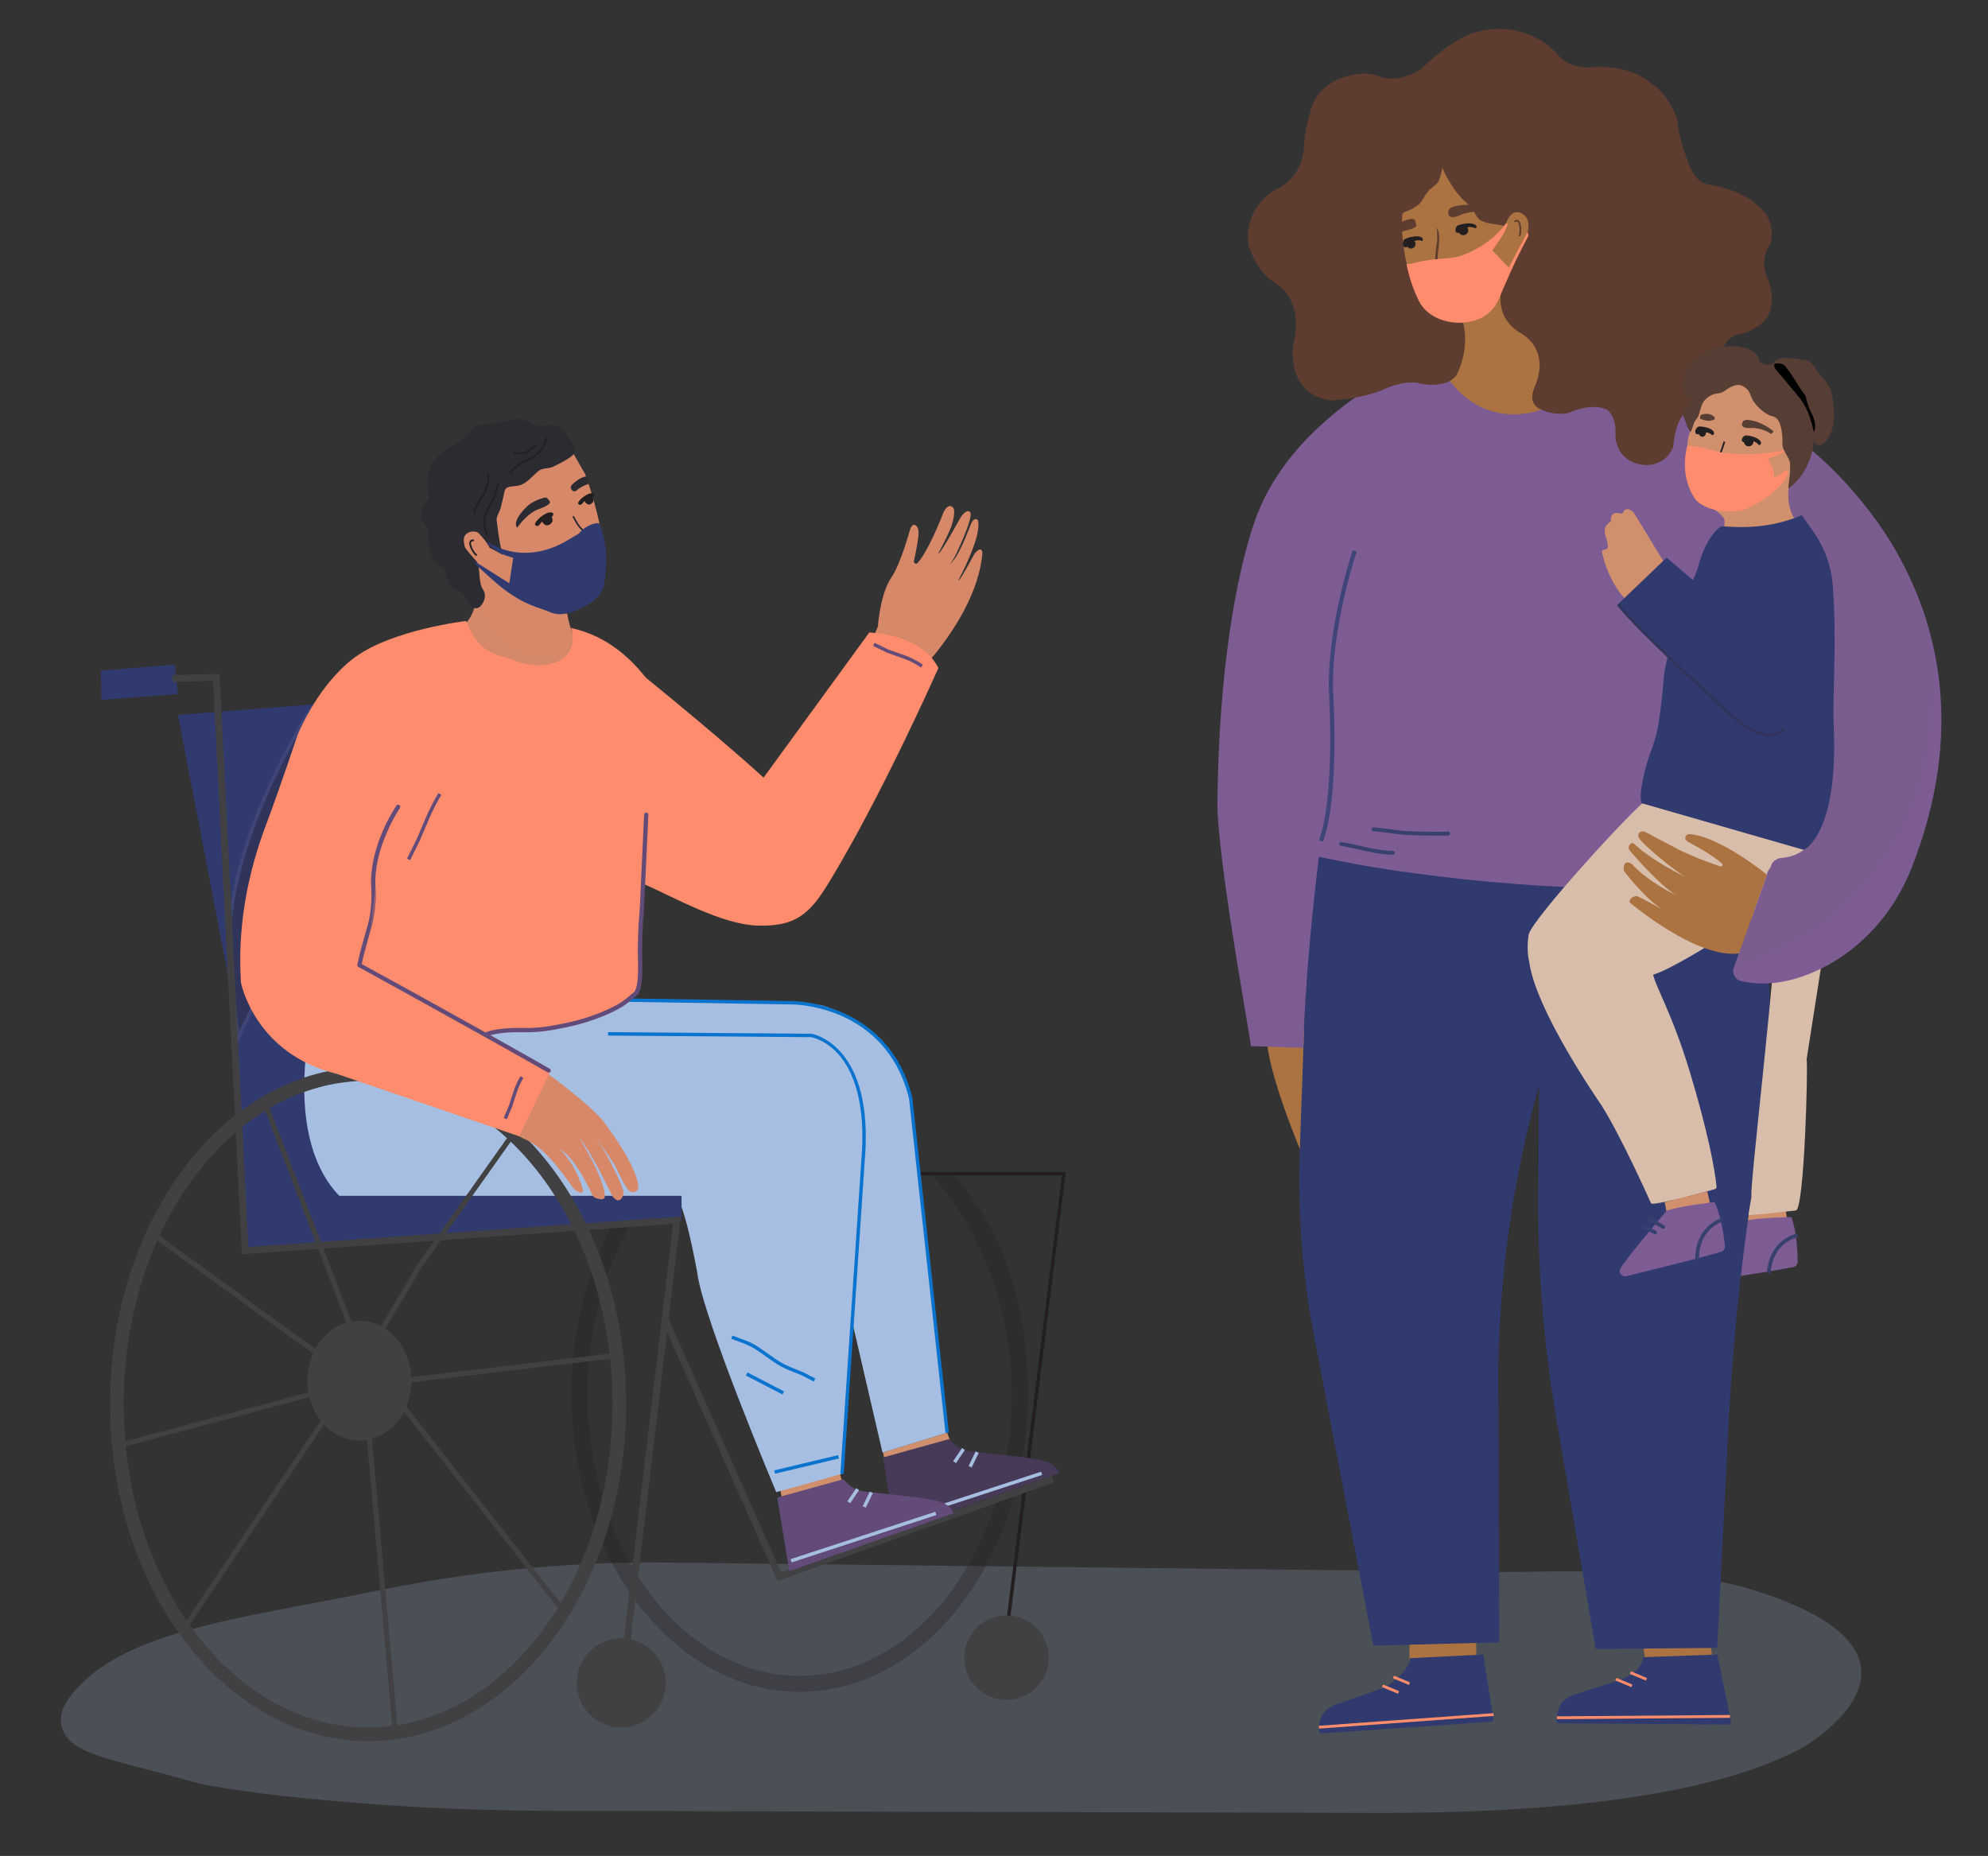
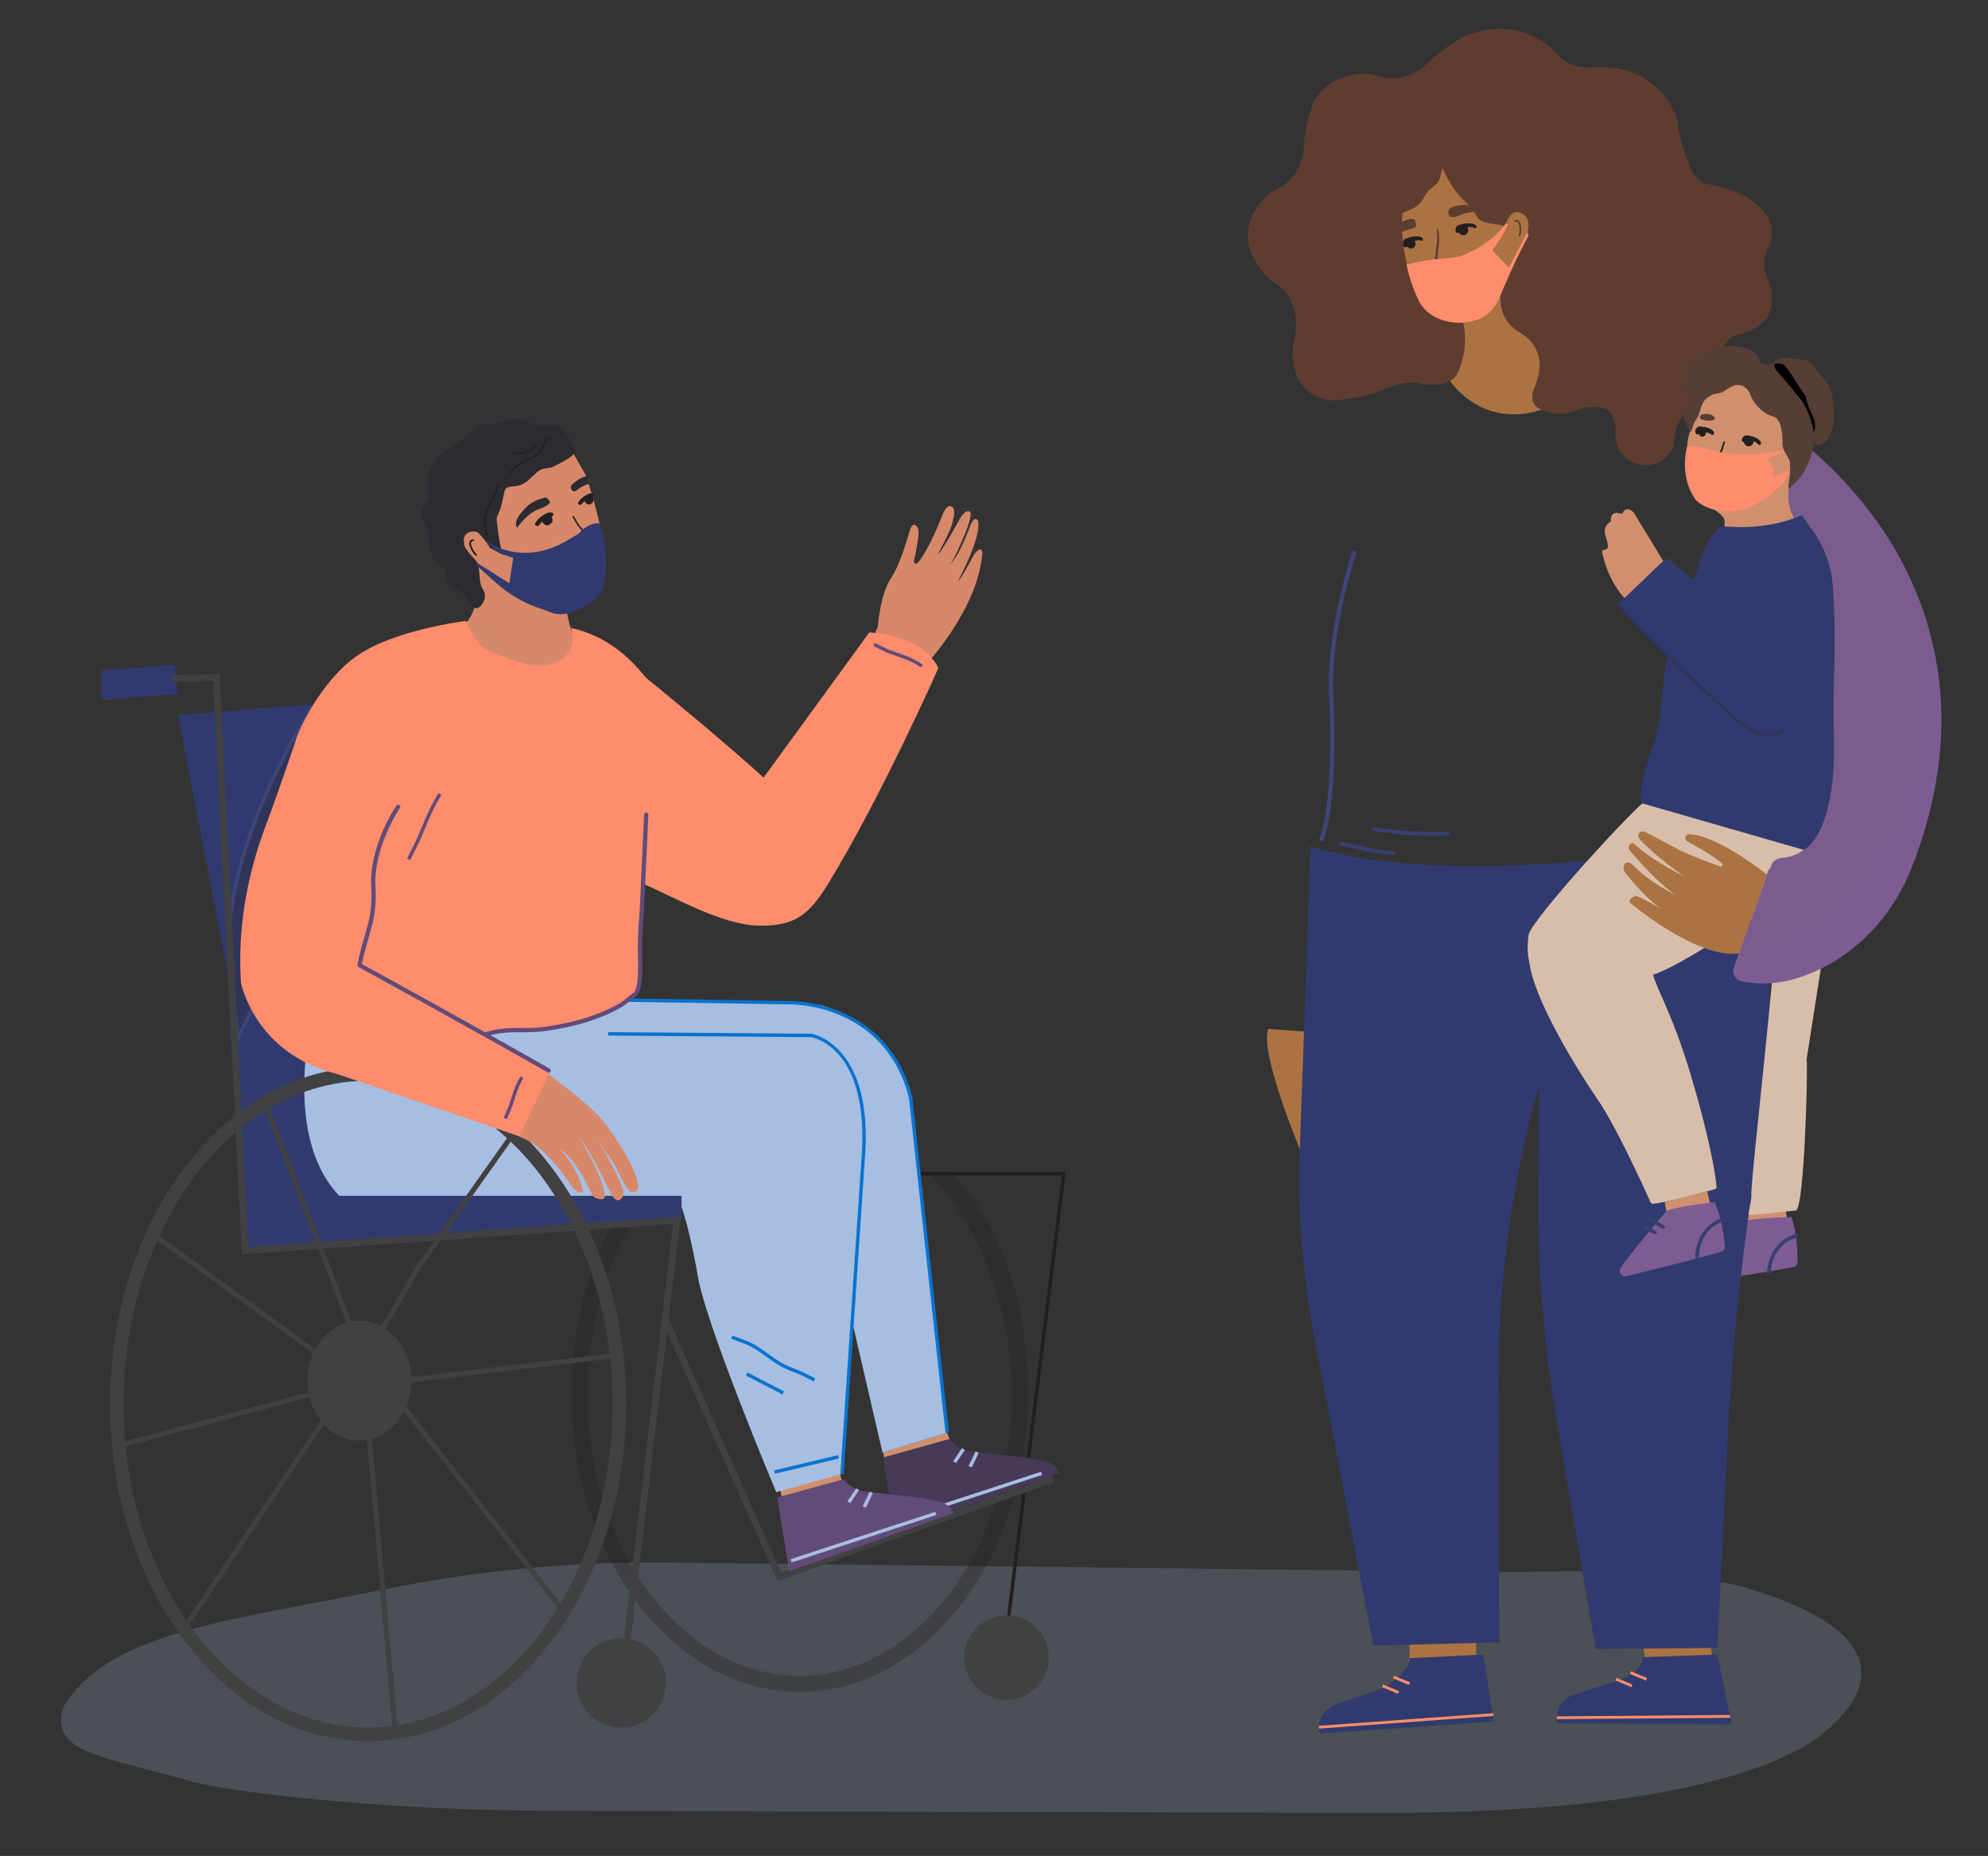
<svg xmlns="http://www.w3.org/2000/svg" xmlns:xlink="http://www.w3.org/1999/xlink" version="1.1" id="Layer_1" x="0px" y="0px" viewBox="0 0 557 520" style="enable-background:new 0 0 557 520;" xml:space="preserve">
  <rect x="0" y="0" width="557" height="520" fill="#333333" stroke="none" />
  <style type="text/css">
	.st0{opacity:0.2;fill:#ACC1E4;enable-background:new    ;}
	.st1{fill:#D78869;}
	.st2{opacity:0.1;fill:#D0906E;}
	.st3{fill:#231F20;}
	.st4{fill:#414042;}
	.st5{opacity:0.3;fill:#231F20;}
	.st6{fill:#D0906E;}
	.st7{fill:#473A58;}
	.st8{fill:#A6BEE2;}
	.st9{fill:#7D5C94;}
	.st10{fill:#384070;}
	.st11{fill:#AC7342;}
	.st12{fill:#303A6E;}
	.st13{fill:#30345A;}
	.st14{fill:#404578;}
	.st15{fill:none;stroke:#231F20;stroke-miterlimit:10;}
	.st16{fill:#2C2B31;}
	.st17{fill:#FF8D6B;}
	.st18{fill:#603D2A;}
	.st19{fill:#3D2619;}
	.st20{fill:#0973CE;}
	.st21{fill:#624B78;}
	.st22{fill:#FF8D6D;}
	.st23{fill:#D8BEAA;}
	.st24{fill:#E2DAE4;}
	.st25{fill:#A26E45;}
	.st26{fill:#815986;}
	.st27{fill:#9D6E45;}
	.st28{fill:#936342;}
	.st29{fill:#7D5781;}
	.st30{fill:#5E3D30;}
	.st31{fill:#805E8B;}
	.st32{fill:#7A5C8E;}
	.st33{fill:#563E35;}
	.st34{fill:#221F20;}
	.st35{fill:#5B3E2D;}
	.st36{fill:#3A271B;}
	.st37{fill:#404578;stroke:#FFFFFF;stroke-width:0.25;stroke-miterlimit:10;}
	.st38{opacity:0.3;fill:#FF8D6B;}
	.st39{fill:none;stroke:#0973CE;stroke-miterlimit:10;}
	.st40{fill:none;stroke:#2D1B10;stroke-width:0.5;stroke-miterlimit:10;}
	.st41{fill:#292929;}
	.st42{clip-path:url(#SVGID_4_);}
	.st43{clip-path:url(#SVGID_5_);}
</style>
  <g>
    <path class="st0" d="M416.08,440.42c5.6,0.06,11.2,0.01,16.81-0.1c16.79-0.34,42.81,0.57,55.97,4.45   c62.28,18.36,16.31,44.81,16.31,44.81c-27.22,14.83-75.79,18.36-117.57,18.36c-4.28,0-233.09-0.55-237.36-0.6   c-27.85-0.3-45.64-1.74-60.08-3.05c-25.68-2.32-35.51-4.88-35.51-4.88c-22.92-6.61-34.57-7.56-37.18-14.98   c-0.92-2.63-0.29-5.54,1.29-7.83c13.5-19.57,46.43-22.66,88.37-31.19c24.96-5.08,50.36-7.66,75.83-7.65L416.08,440.42z" />
    <path class="st1" d="M162.37,181c-2.6-3-3.53-9.54-3.53-9.54l4.24-1.7c13.71-2.72,0.87-36.94,0.87-36.94l-4.37-7.6l-1.24-0.93   l-18.33,3.55l-8.98,9.76l-5.03,3.95l0.42,5.35l-0.74,7.86l4.69,8.37l2.96,3.7c0,0,0.48,6.79-5.81,10.08l7.57,9.37l22.61,3.79   L162.37,181z" />
    <path class="st2" d="M129.91,176.74c0,0,2.99-3.5,4.06-11.21c0,0,2.5,18.39,18.29,18.39c0,0,4.9,0.59,7.76-2.35l-2.11,4.19   c0,0-10.21,4.48-17.03,1.47L129.91,176.74z" />
    <polygon class="st3" points="282.7,456.15 281.75,456.03 297.55,329.3 257.93,329.3 257.93,328.34 298.63,328.34 298.56,328.88     " />
    <circle class="st4" cx="282" cy="464.44" r="11.83" />
    <path class="st5" d="M224.06,474.02c-35.25,0-63.93-37.38-63.93-83.31c0-18.3,4.46-35.66,12.89-50.21l3.89,2.25   c-8.04,13.86-12.29,30.45-12.29,47.96c0,43.46,26.67,78.82,59.44,78.82s59.44-35.36,59.44-78.82c0-23.72-8.71-46.45-22.6-61.51   l5.75-0.66c14.64,15.88,21.34,37.33,21.34,62.17C287.99,436.64,259.31,474.02,224.06,474.02z" />
    <polygon class="st6" points="247.42,406.9 247.82,409.1 266.16,403.55 265.38,401.42  " />
    <g>
      <path class="st7" d="M247.42,408.35l3.36,20.61l46.06-16.24v0c-1.85-3.68-4.93-3.32-8.97-4.28l-16.2-1.83    c-1.56-0.18-3.02-0.84-4.17-1.89l-1.65-1.5" />
      <rect x="250.53" y="418.91" transform="matrix(0.95 -0.311 0.311 0.95 -117.125 105.565)" class="st8" width="42.67" height="0.96" />
      <rect x="266.67" y="407.54" transform="matrix(0.56 -0.828 0.828 0.56 -219.724 401.976)" class="st8" width="4.44" height="0.96" />
      <rect x="270.28" y="408.38" transform="matrix(0.437 -0.9 0.9 0.437 -214.28 475.534)" class="st8" width="4.54" height="0.96" />
    </g>
    <polygon class="st6" points="218.39,416.06 218.97,419.27 235.92,414.9 234.95,411.73  " />
    <g>
      <polygon class="st6" points="488.3,342.81 500.8,342.44 500.16,337.78 488.04,339.69   " />
      <path class="st9" d="M501.9,340.98c0,0-10.44,0.25-13.59,1.19c0,0-12.14,11.81-14.25,14.7c0,0-1.39,1.72,0.98,2.56    c0,0,21.48-3.18,27.43-4.42c0.7-0.15,1.2-0.77,1.2-1.5C503.65,350.95,503.42,344.92,501.9,340.98" />
      <path class="st10" d="M495.55,356.82c0.28,0.03,0.54-0.18,0.57-0.47c0.8-8.17,6.97-9.53,7.23-9.59c0.28-0.06,0.46-0.33,0.41-0.62    c-0.06-0.28-0.33-0.46-0.61-0.41c-0.07,0.01-7.18,1.54-8.06,10.51C495.05,356.53,495.26,356.79,495.55,356.82L495.55,356.82z" />
      <path class="st10" d="M486.89,347.13c0.18,0.02,0.36-0.06,0.47-0.21c0.17-0.23,0.12-0.56-0.11-0.73l-3.56-2.64    c-0.23-0.17-0.56-0.12-0.73,0.11c-0.17,0.23-0.12,0.56,0.11,0.73l3.56,2.64L486.89,347.13z" />
      <path class="st10" d="M484.48,348.44c0.19,0.02,0.38-0.07,0.49-0.24c0.15-0.25,0.08-0.57-0.17-0.72l-2.88-1.81    c-0.24-0.15-0.56-0.08-0.72,0.17c-0.15,0.25-0.08,0.57,0.17,0.72l2.88,1.81L484.48,348.44z" />
    </g>
    <polygon class="st11" points="479.79,464.52 461.07,465.77 460.28,460.39 478.78,457.66  " />
    <rect x="394.91" y="459.28" class="st11" width="18.7" height="7.24" />
    <path class="st11" d="M355.29,288.3c-2.47,7.42,10.32,37.09,10.32,37.09c1.25,0.56,1.18-0.98,1.18-0.98l-0.86-35.38L355.29,288.3z" />
    <path class="st12" d="M367.18,237.78l-3,84.43c-0.62,17.51,0.72,35.03,4.02,52.23l16.58,86.64l35.27-0.93l-0.18-66.1   c-0.64-29.02,2.82-57.98,10.28-86.03l1.06-4l-0.24,30.25c-0.17,21.26,1.55,42.5,5.13,63.46L447.08,462l34.05-0.29l3.23-63.61   c1.11-21.07,3.23-42.08,6.35-62.96l5.86-39.2l-2.78-61.98c0,0-80.55,17.34-127.38,3" />
    <ellipse class="st3" cx="221.94" cy="384.96" rx="12.76" ry="14.72" />
    <polygon class="st12" points="97.09,196.62 49.86,200.31 65.54,281.82 68.68,347.64 119.47,334.88  " />
    <g>
      <path class="st13" d="M87.15,198.69c0,0-19.59,29.72-22.6,58.69c0,0-0.46,9.04,0,12.75l2.11,20.81l30.19-63.71L87.15,198.69z" />
      <path class="st14" d="M66.35,292.7l-2.28-22.52c-0.46-3.7-0.02-12.45,0-12.82c2.99-28.78,22.48-58.64,22.68-58.93l0.54-0.82    l10.08,29.66L66.35,292.7z M87.01,199.79c-3.15,5.02-19.3,31.8-21.99,57.65c0,0.06-0.45,9.01,0,12.64l1.93,19.12l29.37-61.98    L87.01,199.79z" />
    </g>
    <path class="st8" d="M176.47,280.2c0,0,45.6-0.07,53.86,1.49c0,0,20.17,5.27,24.83,26c0,0,9.36,82.85,10.21,93.73l-18.11,5.55   l-8.44-36.42l-2.9,42.39l-18.43,5.13c0,0-20.52-48.66-22.14-61.52c0,0-2.36-13.28-4.52-18.64c-0.33-0.83-0.66-1.47-0.98-1.84   c-2.35-2.77-71.04,9.25-82.96,5.84c0,0-24.92-3.66-21.28-45.25l40.34-16.49l26.03-7.94L176.47,280.2z" />
    <polygon class="st12" points="190.96,335.05 68.68,335.05 68.68,350.39 190.96,341.88  " />
    <polygon class="st12" points="28.25,187.89 28.43,196.1 49.86,194.46 48.95,186.22  " />
    <path class="st15" d="M184.95,235.34" />
    <path class="st15" d="M165.56,276.5" />
    <polygon class="st4" points="217.84,442.96 185.67,370.44 187.41,369.64 218.85,440.57 294.64,413.53 295.29,415.33  " />
    <ellipse class="st4" cx="100.72" cy="386.84" rx="14.56" ry="16.8" />
    <g>
      <g>
        <path class="st16" d="M159.86,125.13c0.5,0.97,0.49,1.22-0.22,1.85c-0.89,0.79-2.9,1.85-4.94,2.86c-1.38,0.68-3.06,0.09-4.8,1.69     c-2.17,1.99-3.4,3.55-5.64,3.72c-4.07,0.3-3.58,1.51-4.26,4.14c-0.23,0.88-0.42,1.69-0.56,2.38c-0.32,1.5-1.39,2.62-1.21,4.14     c0.65,5.71,1.18,7.65,1.18,7.65l-1.48-0.78c0,0-0.3-1.04-3.19-4.14c0,0,0-0.07-0.07-0.11c-2.19-1.34-5.68-0.27-5.67,2.86     c0,0.49,0.19,1.38,0.24,1.74c0.16,1.18,2.75,3.82,3.54,4.72c0.87,1,0.31,5.82,1.68,7.69c0.46,0.63,0.6,1.44,0.36,2.19     c-0.15,0.47-0.41,0.99-0.84,1.46c-0.47,0.51-1.31,0.32-1.6-0.31c-0.71-1.56-2.22-4.17-4.49-4.59c-1.76-0.32-1.87-3.35-2.54-5.64     c0,0-4.06-1.06-4.19-6.74c-0.13-5.59-2-6.11-2.2-7.04c-0.46-2.05,1.67-3.46,2.31-5.74c0,0-1.94-5.39,1.63-10.03     c1.37-1.78,5.31-3.79,7.64-5.38c1.4-0.96,1.62-2.66,3.44-3.41c1.82-0.75,3.64-0.39,5.93-0.82c1.73-0.33,3.42-1.26,5.12-1.17     c1.7,0.09,3.07,1.21,4.67,1.68c4.01,1.19,5.25-1.57,7.93,1.61L159.86,125.13z" />
        <path class="st16" d="M133.28,170.42c-0.1,0-0.2-0.01-0.31-0.03c-0.66-0.11-1.21-0.53-1.49-1.14c-0.5-1.1-1.87-3.69-3.79-4.04     c-1.96-0.36-2.45-2.62-2.88-4.62c-0.09-0.41-0.18-0.84-0.28-1.24c-1.26-0.54-4.24-2.36-4.36-7.44c-0.09-3.83-1.01-5.03-1.57-5.74     c-0.26-0.34-0.51-0.66-0.61-1.11c-0.36-1.61,0.47-2.89,1.2-4.01c0.4-0.61,0.8-1.24,1.04-1.93c-0.38-1.3-1.5-6.23,1.87-10.62     c1.07-1.4,3.33-2.78,5.51-4.11c0.86-0.53,1.68-1.02,2.35-1.48c0.46-0.31,0.77-0.76,1.13-1.27c0.56-0.8,1.19-1.7,2.49-2.24     c1.23-0.5,2.39-0.56,3.63-0.63c0.79-0.04,1.61-0.08,2.48-0.25c0.59-0.11,1.19-0.31,1.82-0.51c1.13-0.37,2.29-0.74,3.53-0.67     c1.23,0.07,2.25,0.56,3.24,1.03c0.57,0.27,1.11,0.53,1.65,0.69c1.46,0.43,2.47,0.27,3.45,0.12c1.49-0.23,3.02-0.48,4.94,1.79     l0.08,0.1l2.31,3.63c0.62,1.21,0.72,1.97-0.43,3c-1.01,0.9-3.17,2.02-5.15,3c-0.66,0.33-1.32,0.42-1.97,0.5     c-0.94,0.13-1.74,0.24-2.61,1.03c-0.36,0.33-0.69,0.65-1.01,0.95c-1.68,1.6-3,2.86-5.21,3.02c-2.71,0.2-2.79,0.56-3.14,2.25     c-0.07,0.36-0.16,0.75-0.27,1.18c-0.23,0.87-0.41,1.66-0.56,2.34c-0.15,0.69-0.42,1.3-0.67,1.83c-0.33,0.72-0.61,1.34-0.53,2     c0.63,5.53,1.15,7.48,1.15,7.5l0.57,2.12l-3.78-1.99l-0.11-0.39l0,0c0,0-0.4-1-2.97-3.76l-0.04-0.04     c-0.88-0.45-2.01-0.44-2.87,0.04c-0.54,0.3-1.18,0.91-1.18,2.09c0,0.26,0.09,0.79,0.15,1.14c0.03,0.19,0.06,0.36,0.08,0.48     c0.09,0.69,2.11,2.89,2.77,3.62c0.22,0.24,0.41,0.45,0.54,0.6c0.6,0.68,0.7,1.96,0.84,3.57c0.13,1.5,0.29,3.36,0.89,4.18     c0.64,0.88,0.83,2.02,0.5,3.04c-0.22,0.69-0.58,1.3-1.05,1.81C134.3,170.21,133.8,170.42,133.28,170.42z M144.76,119.24     c-0.83,0-1.71,0.29-2.65,0.59c-0.66,0.21-1.34,0.43-2.05,0.57c-1,0.19-1.93,0.24-2.74,0.28c-1.12,0.06-2.08,0.11-3,0.49     c-0.78,0.32-1.16,0.87-1.65,1.56c-0.41,0.58-0.87,1.24-1.62,1.75c-0.71,0.49-1.55,0.99-2.43,1.53c-1.94,1.18-4.14,2.53-4.99,3.64     c-3.19,4.15-1.56,8.93-1.49,9.13l0.1,0.28l-0.08,0.29c-0.3,1.07-0.86,1.94-1.36,2.71c-0.69,1.08-1.11,1.78-0.94,2.56     c0.02,0.05,0.15,0.22,0.26,0.36c0.7,0.9,1.87,2.41,1.97,6.87c0.11,4.84,3.35,5.8,3.49,5.84l0.51,0.14l0.16,0.51     c0.17,0.59,0.31,1.22,0.44,1.83c0.3,1.41,0.65,3.01,1.35,3.14c2.71,0.49,4.42,3.43,5.19,5.13c0.31-0.25,0.53-0.62,0.66-1.04     c0.14-0.45,0.06-0.94-0.22-1.33c-0.91-1.25-1.09-3.32-1.25-5.15c-0.08-0.88-0.19-2.2-0.39-2.49c-0.12-0.14-0.3-0.33-0.51-0.56     c-1.62-1.78-3.09-3.47-3.25-4.66c-0.01-0.1-0.04-0.24-0.07-0.4c-0.08-0.46-0.18-1.04-0.18-1.47c0-1.62,0.78-2.99,2.15-3.76     c1.53-0.86,3.48-0.82,4.97,0.09c0.17,0.1,0.3,0.24,0.39,0.4c1.14,1.23,1.89,2.16,2.38,2.83c-0.19-1.19-0.42-2.8-0.66-4.92     c-0.13-1.19,0.3-2.15,0.69-3.01c0.22-0.49,0.43-0.95,0.54-1.44c0.15-0.71,0.34-1.53,0.57-2.43c0.1-0.39,0.18-0.75,0.25-1.08     c0.46-2.21,0.91-3.47,4.87-3.77c1.52-0.11,2.52-1.06,4.03-2.5c0.32-0.31,0.67-0.63,1.03-0.97c1.31-1.2,2.61-1.38,3.65-1.52     c0.54-0.07,1-0.14,1.38-0.32c1.62-0.8,3.87-1.96,4.73-2.71c0.12-0.1,0.18-0.17,0.22-0.21c-0.03-0.08-0.08-0.21-0.2-0.44     l-2.2-3.46c-1.19-1.39-1.8-1.29-3.14-1.08c-1.08,0.17-2.41,0.38-4.29-0.18c-0.69-0.21-1.33-0.51-1.94-0.8     c-0.86-0.41-1.67-0.8-2.52-0.84C144.88,119.24,144.82,119.24,144.76,119.24z" />
      </g>
    </g>
    <circle class="st4" cx="174.06" cy="471.52" r="12.48" />
    <path class="st15" d="M256.1,416.33" />
    <path class="st15" d="M251.91,406.83" />
    <path class="st17" d="M191.49,256.11" />
    <path class="st17" d="M183.56,252.51" />
    <g>
      <path class="st18" d="M156.96,162.28c0,0,2.63,1.99,5.39,0.69c0,0,1.75-0.38,2.43-1.45c0,0,1.31-1.57,1.37-2.13    c0,0-2.67,1.53-3.62,1.89C162.53,161.28,158.09,162.4,156.96,162.28z" />
      <path class="st18" d="M160.39,163.53c-1.94,0-3.48-1.14-3.5-1.16c-0.04-0.03-0.06-0.09-0.04-0.14c0.02-0.05,0.07-0.08,0.12-0.08    c1.1,0.12,5.48-0.98,5.53-0.99c0.92-0.34,3.56-1.86,3.59-1.87c0.04-0.02,0.09-0.02,0.13,0c0.04,0.02,0.06,0.07,0.05,0.11    c-0.06,0.58-1.26,2.03-1.39,2.19c-0.69,1.08-2.42,1.47-2.5,1.49C161.7,163.41,161.02,163.53,160.39,163.53z M157.37,162.4    c0.78,0.47,2.83,1.45,4.93,0.46c0.04-0.01,1.73-0.39,2.38-1.4c0.31-0.37,1.01-1.27,1.26-1.81c-0.7,0.4-2.59,1.45-3.37,1.74    C162.4,161.44,158.89,162.32,157.37,162.4z" />
    </g>
    <g>
      <path class="st19" d="M156.4,162.22c0,0,1.81-0.94,2.19-1.36c0,0,0.39-0.41,0.86-0.59c0,0,0.95-0.35,1.51-0.29    c0,0,0.33,0.15,0.56,0.06c0,0,0.47-0.18,0.62-0.5c0,0,0.24-0.09,0.71-0.26c0,0,2.07-0.23,2.87-0.26c0,0,0.47-0.18,0.33,0.15    C166.06,159.16,161.29,162.29,156.4,162.22z" />
      <path class="st19" d="M156.56,162.34c-0.05,0-0.11,0-0.16,0c-0.05,0-0.1-0.04-0.11-0.09c-0.01-0.05,0.01-0.11,0.06-0.13    c0.02-0.01,1.79-0.94,2.16-1.33c0.02-0.02,0.41-0.44,0.91-0.62c0.04-0.01,0.98-0.36,1.56-0.3c0.01,0,0.03,0.01,0.04,0.01    c0.08,0.04,0.32,0.11,0.47,0.06c0,0,0.43-0.16,0.56-0.44c0.01-0.03,0.04-0.05,0.07-0.06l0.71-0.26c0.11-0.02,2.08-0.24,2.89-0.27    c0.11-0.04,0.33-0.1,0.44,0.02c0.04,0.05,0.08,0.14,0.01,0.3c-0.01,0.02-0.02,0.04-0.04,0.05    C166.08,159.29,161.37,162.34,156.56,162.34z M160.82,160.09c-0.54,0-1.32,0.29-1.33,0.29c-0.44,0.16-0.81,0.56-0.81,0.56    c-0.28,0.3-1.23,0.84-1.8,1.15c4.4-0.12,8.64-2.74,9.07-3.01c-0.05,0-0.12,0.02-0.18,0.04c-0.01,0-0.02,0.01-0.04,0.01    c-0.79,0.03-2.84,0.26-2.86,0.26l-0.64,0.24c-0.19,0.34-0.65,0.51-0.67,0.52c-0.25,0.09-0.55-0.02-0.63-0.06    C160.9,160.09,160.86,160.09,160.82,160.09z" />
    </g>
    <path class="st20" d="M236.4,412.97l-0.95-0.06l5.86-87.47c1.47-16.72-2.44-25.3-5.97-29.56c-3.81-4.58-8.01-5.27-8.06-5.28   l-56.91-0.45l0.01-0.96l56.97,0.45c0.24,0.03,17.8,3.02,14.91,35.86L236.4,412.97z" />
    <path class="st21" d="M217.77,419.6l3.36,20.61l46.06-16.24l0,0c-1.85-3.68-4.93-3.32-8.97-4.28l-16.2-1.83   c-1.56-0.18-3.02-0.84-4.17-1.89l-1.65-1.5" />
    <g>
      <rect x="65.57" y="333.77" transform="matrix(0.587 -0.809 0.809 0.587 -266.277 203.374)" class="st4" width="1.44" height="58.06" />
      <rect x="133.94" y="383.01" transform="matrix(0.787 -0.617 0.617 0.787 -231.594 172.874)" class="st4" width="1.44" height="77.89" />
      <rect x="33.82" y="421.5" transform="matrix(0.557 -0.83 0.83 0.557 -317.49 248.877)" class="st4" width="81.71" height="1.43" />
      <path class="st4" d="M98.07,388.67l-1.23-0.75c7.51-12.35,18.83-31.18,19.28-32.42l0.09-0.17l26.52-37.4l1.17,0.83l-26.48,37.33    C116.29,358.66,99.96,385.57,98.07,388.67z" />
      <rect x="106.17" y="399.78" transform="matrix(0.996 -0.088 0.088 0.996 -38.422 11.088)" class="st4" width="1.43" height="85.43" />
      <polygon class="st4" points="103.85,388.26 73.89,310.2 75.22,309.68 105.19,387.74   " />
      <rect x="30.27" y="394.41" transform="matrix(0.966 -0.258 0.258 0.966 -99.486 31.559)" class="st4" width="80.66" height="1.43" />
    </g>
    <rect x="91.22" y="383.89" transform="matrix(0.993 -0.118 0.118 0.993 -44.623 18.261)" class="st4" width="80.24" height="1.44" />
    <path class="st16" d="M148.09,141.51c0,0-4.86,4.18-3.19,6.37c0,0,2.31-3.5,5.43-5c0,0,3.67-1.2,3.8-2.16c0,0-0.53-1.25-1.33-1.34   C152.8,139.38,150.27,139.84,148.09,141.51z" />
    <path class="st16" d="M160.2,137.27c0,0-0.61-0.58-0.05-1.33c0,0,2.09-2.25,4.11-2.44c0,0,0.53,0.06,0.65,2.07   c0,0-2.02,0.63-3.4,1.87C161.52,137.44,160.75,138.01,160.2,137.27z" />
    <g>
      <path class="st1" d="M250.62,204.35l8.65-17.98c0,0,14.66-15.33,15.99-31.45c0,0-0.12-2.36-2.24,0.26c0,0-4.52,8.46-4.46,7.31    c0,0,6.75-12.47,5.41-16.76c0,0-0.9-1.15-1.92,1.04c0,0-2.61,7.15-4.58,9.79c-3.64,4.59-3.03,4.79,0.08-0.66    c0,0,5.44-11.11,4.24-12.45c0,0-0.9-1.15-2.73,1.66c0,0-5.68,10.36-6.23,10.09c0,0,3.77-7.03,3.97-8.61c0,0,1.21-3.77,0.05-4.53    c0,0-1.49-1.53-2.96,2.65c0,0-3.76,9.68-6.79,13.01c-0.43,0.47-1.18,0.07-1.04-0.54c0.35-1.47,1.25-6.04,1.3-7.59    c0.05-1.35-0.24-2.14-1.06-2.53c-0.6-0.28-1.16,0.86-1.18,0.88c-0.16,0.24-2.46,9.49-5.38,13.86c-3.22,4.8-3.77,13.74-3.77,13.74    l-3.5,8.21l-9.96,35.01l-0.57,2.51l6.69,5.97L250.62,204.35z" />
    </g>
    <path class="st22" d="M176.54,186.29c0,0,23.26,18.68,37.4,31.58l29.61-40.65c0,0,14.46,0.25,19.37,9.94   c0,0-15.85,35.84-30.75,60.22c-5.39,8.83-9.34,12.19-19.68,11.96c-10.3-0.23-23.58-7.97-31.97-11.58" />
    <path class="st12" d="M415.58,463.56l2.86,18.11c0.06,0.36-0.2,0.68-0.56,0.71l-47.38,3.27c-0.62,0.04-1.13-0.49-1.04-1.11   l0.23-1.73c0.3-2.32,2.02-4.3,4.45-5.16l12.61-4.44c3.22-1.13,8.32-5.52,8.25-8.61" />
    <path class="st12" d="M481.16,463.56l3.84,18.8c0.09,0.42-0.24,0.82-0.67,0.82l-47.69-0.35c-0.34,0-0.61-0.31-0.56-0.65l0.31-2.27   c0.32-2.32,2.04-4.25,4.48-5.03l12.61-4.06c3.22-1.03,6.85-3.42,6.8-6.51" />
-     <path class="st9" d="M483.13,122.97c-13.98-12.64-35.87-18.44-35.87-18.44c-26.05,12.38-53.03-2.63-53.03-2.63   c-9.17,5.91-34.45,19.3-42.97,44.96c-4.93,14.86-9.76,40.68-10.16,77.82c-0.16,14.87,8.91,64.38,9.39,68.42l14.71,0.49   c0,0,0.04-17.96,4.31-53.51l10.09,1.97c0,0,48.63,9.4,98.55,6.24l18.97-110.57L483.13,122.97z" />
    <path class="st23" d="M494.05,340.13l9.11-0.98c2.41-0.26,3.46-41.11,3.01-42.3l8.4-53.7l-0.01-0.2l-1.5-6l-0.12-0.23l-1.04-1.27   c-0.11-0.13-0.27-0.21-0.45-0.21c-10.84-0.2-21.51-2.4-31.73-6.55c-4.52-2.13-17.07-4.61-17.66-4.82c-0.17-0.06-0.35-0.04-0.5,0.05   c-3.58,2.18-32.66,33.96-33.27,37.99c-0.64,4.16,0.04,7.02,0.14,7.42c1.76,13.64,19.41,39.06,20.19,40.23   c5.6,8.78,13.78,27.16,13.87,27.37c0.1,0.23,0.34,0.38,0.59,0.35c4.32-0.35,16.79-3.95,17.41-4.11c0.28-0.07,0.47-0.33,0.45-0.62   c-0.36-4.4-2.38-15.4-7.54-32.42c-4.92-16.23-9.42-23.38-10.22-27.05c6.71-1.87,29.26-16.96,29.68-17.06l5.12-4.39   c0.42,12.92-7.82,80.94-7.27,83.52c0.06,0.29-0.92,5.15-0.77,5.29" />
    <path class="st9" d="M502.92,122.51c0,0,63.25,42.78,32.68,120.65c-4.74,12.06-13.48,22.27-25.07,28.08   c-6.68,3.34-14.54,5.46-22.6,3.68c-1.52-0.34-2.54-1.79-2.3-3.34l9.42-26.51c0.24-1.6,1.56-2.83,3.16-2.91   c3.09-0.14,8.06-1.49,10.62-8.24l-11.97-98.56L502.92,122.51z" />
    <path class="st24" d="M502.92,182.29l10.57,22.15l0.6,14.35c-0.46-1.74-1.07-3.53-1.68-5.34   C509.33,204.29,505.35,191.93,502.92,182.29" />
    <polygon class="st25" points="492.22,262.01 492.19,262.01 492.86,260.2  " />
    <path class="st26" d="M460.58,107.16h-0.05c-1.93,0.3-3.55,0.52-4.99,0.6c2.11-0.02,4.16-0.27,5.81-0.56   C461.11,107.17,460.85,107.16,460.58,107.16 M447.24,106.02c0.51,0.29,1.05,0.54,1.61,0.75   C448.33,106.56,447.8,106.31,447.24,106.02" />
    <path class="st10" d="M390.4,239.47c0.22-0.06,0.38-0.26,0.39-0.5c0.01-0.3-0.23-0.55-0.52-0.56c-2.3-0.07-4.69-0.38-7.1-0.94   c-2.41-0.55-5.64-1.27-7.3-1.55c-0.29-0.05-0.57,0.15-0.62,0.44c-0.05,0.3,0.15,0.57,0.44,0.62c1.64,0.28,4.84,0.99,7.24,1.54   c2.48,0.57,4.94,0.89,7.31,0.96L390.4,239.47z" />
    <g>
      <polygon class="st6" points="466.99,339.89 479.4,338.36 478.33,333.78 466.44,336.8   " />
      <path class="st9" d="M480.37,336.8c0,0-10.37,1.21-13.42,2.44c0,0-10.99,12.89-12.83,15.95c0,0-1.22,1.84,1.22,2.46    c0,0,21.09-5.15,26.9-6.94c0.69-0.21,1.13-0.88,1.05-1.6C483.03,346.56,482.24,340.59,480.37,336.8" />
      <path class="st10" d="M475.5,353.16c0.29,0,0.52-0.23,0.52-0.52c0.05-8.21,6.06-10.13,6.31-10.21c0.27-0.08,0.43-0.37,0.35-0.65    c-0.08-0.28-0.37-0.43-0.65-0.35c-0.07,0.02-7.01,2.2-7.06,11.21C474.98,352.92,475.21,353.16,475.5,353.16L475.5,353.16z" />
      <path class="st10" d="M465.99,344.31c0.18,0,0.35-0.09,0.45-0.25c0.15-0.25,0.07-0.57-0.18-0.72l-3.79-2.3    c-0.24-0.15-0.56-0.07-0.71,0.18c-0.15,0.25-0.07,0.57,0.18,0.72l3.79,2.3L465.99,344.31z" />
      <path class="st10" d="M463.71,345.84c0.19,0,0.37-0.11,0.47-0.29c0.13-0.26,0.03-0.58-0.23-0.71l-3.03-1.53    c-0.26-0.13-0.57-0.02-0.7,0.23c-0.13,0.26-0.02,0.57,0.23,0.7l3.04,1.53L463.71,345.84z" />
    </g>
    <polygon class="st27" points="465.14,106.37 465.15,106.37 465.29,106.35  " />
    <path class="st28" d="M465.14,106.37l-4.63,0.79h0.02c1.12-0.18,2.34-0.38,3.7-0.62C464.24,106.54,464.57,106.48,465.14,106.37   L465.14,106.37z" />
    <path class="st29" d="M465.15,106.37c-0.58,0.11-0.91,0.17-0.91,0.17c-1.36,0.23-2.58,0.44-3.7,0.62h0.05   c0.26,0,0.52,0.01,0.78,0.04C463.62,106.82,465.15,106.37,465.15,106.37" />
    <path class="st10" d="M462.48,109.33l0.16,0.2c0.12,0.27,0.01,0.59-0.26,0.72c-0.08,0.04-2.05,0.92-7.5,0.79   c-0.3,0-0.53-0.25-0.52-0.55c0.01-0.3,0.25-0.54,0.55-0.53c5.14,0.12,7.01-0.69,7.02-0.69   C462.11,109.18,462.32,109.21,462.48,109.33" />
    <polygon class="st26" points="500.71,238.12 500.69,238.19 500.7,238.15 500.71,238.12  " />
    <path class="st30" d="M495.56,123.85L495.56,123.85L495.56,123.85z" />
    <polygon class="st31" points="507.91,280.78 507.9,280.78 507.91,280.78  " />
    <g>
      <path class="st11" d="M422.58,116.03c-4.94-0.34-10.92-2.41-16.08-8.93l-0.2-0.25l0.17-0.28c0.04-0.06,3.47-6.1,1.1-14.55    c-0.81-0.03-2.84-0.22-5.07-1.37c-2.61-1.35-5.99-4.31-7.27-10.81c-0.02-0.05-2.66-9.11-2.92-21.1l0-0.07l0.02-0.07l2.89-9.84    L408,40.67l4.89,0.34l0.57,7.93l16.3,13.08l-3.88,12.3l-2.29,2.99l8.39,19.09l1.27,13.24l-0.22,3.35l-0.11,1.37l-0.25,0.12    C432.58,114.52,428.27,116.42,422.58,116.03" />
      <path class="st11" d="M406.87,106.81c0,0,3.7-6.32,1.05-15.27c0,0-9.82,0.42-12.24-11.8c0,0-2.65-8.95-2.91-21.02l2.84-9.67    l12.51-7.91l4.33,0.3l0.56,7.71l14.33,13.04l-1.91,11.92l-2.39,3.12l8.47,19.21l1.27,13.24l-0.22,3.27l-0.08,1.09    C432.47,114.05,417.88,120.72,406.87,106.81" />
      <path class="st30" d="M361.36,83.64c0,0,3.18,4.5,0.95,13.1c0,0-2.12,13.67,10.54,15.46c0,0,9.15-0.29,15.77-3.52    c0,0,5.64-2.37,9.22-1.21c0,0,7.31,1.67,10.27-2.39c0,0,3.76-6.75,1.85-14.7c0,0-7.46,0.27-11.94-5.44c0,0-5.92-11.02-5.14-24.71    c0.02-0.38,0.27-0.7,0.63-0.81c0.75-0.24,2.13-0.77,3.57-1.77c1.32-0.92,1.73-2.39,3.04-4.05c0.6-0.77,2.35-1.75,2.85-2.69    c0.65-1.22,0.81-2.41,1.18-3.94c0,0,0.73,2.21,3.08,5.69c1.16,1.72,2.53,3.33,4.65,5.01c0.73,0.58,1.87,3.42,2.74,3.95    c2.03,1.23,4.23,1,7.08,1.73c0,0,1.35-5.58,4.9-3.42c2.42,1.47,2.5,5.36-1.76,11.39c0,0-10.45,14.28,0.67,21.71    c0,0,9.39,4.14,4.39,15.58c-0.88,2.02-0.93,4.39,0.91,5.58c1.49,0.96,4.76,2.31,8.76,1.5c0,0,6.12-3.05,10.75-0.9    c0,0,2.6,2.02,2.29,6.6c0,0-0.57,8.29,8.52,8.92c0,0,5.46,0.33,7.66-5.04c0,0,0.63-9.16,4.33-9.82c0,0,6.43-0.48,6.99-8.72    c0,0-1.69-5.82,2.65-9.27c0,0,1.62-3.86,4.87-3.78c0,0,6.88-1.9,8.17-6.22c0,0,1.66-3.87-0.45-9.29c0,0-2.81-4.57,0.61-9.84    c0,0,2.41-6.11-3.59-10.74c0,0-3.42-4.28-14.19-6.03c0,0-3.42-0.29-5.28-6.46c0,0-2.66-6.21-2.88-11.28c0,0-1.93-7.02-7.61-10.63    c0,0-4.81-4.75-15.27-4.41c0,0-6.99,1.2-10.68-3.49c0,0-0.27-0.31-0.77-0.81c-7.43-7.31-18.92-8.4-27.78-2.92    c-0.8,0.5-1.66,1.05-2.57,1.66c0,0-2.74,1.99-7.26,6.13c0,0-2.29,1.76-6.01,2.49c-1.93,0.38-3.94,0.19-5.8-0.49    c-1.7-0.62-4.6-1.22-8.07-0.14c0,0-9.28,1.26-11.29,10.9c0,0-1.46,4.65-1.59,9.1c-0.16,5.2-3.25,9.88-7.96,12l-0.26,0.12    c0,0-8.81,4.78-7.28,15.46c0,0,1.89,6.25,6.19,9.69C356.02,78.45,359.98,80.62,361.36,83.64" />
    </g>
    <path class="st30" d="M495.3,123.79L495.3,123.79L495.3,123.79z" />
    <path class="st30" d="M498.02,124.52L498.02,124.52L498.02,124.52z" />
    <path class="st32" d="M508.33,126.78c4.51,5.73,20.84,16.53,30.7,44.95c3.24,9.36,2.92,19.98,1.72,29.67   c-0.94,7.6-1.18,15.36-5.52,25.1c-15.51,34.8-41.72,41.21-48.65,43.93l0.18-1.03l0.52-2.29l0.65-1.83l7.87-21.13   c0.5-1.64,0.4-2.52,1.9-3.32c0.31-0.17,0.72-0.4,1.26-0.44c2.7-0.18,6.82-1.18,9.54-5.9c2.14-3.12,1.83-6.88,0.75-10.9l-0.63-14.43   l-15.21-67.71L508.33,126.78z" />
    <path class="st6" d="M474.18,119.26c1.02-2.05,2.25-5.87,2.41-6.68c0.33-1.66,1.6-2.38,2.95-3.07c1.52-0.78,3.1-1.48,4.52-2.42   c1.76-1.17,3.73-1.41,5.15,0.23c0.75,0.87,1.5,2.08,1.93,3.11c0.87,2.04,2.23,3.6,4.14,4.17c2.63,0.79,4.54,0.61,4.55,3.16   c0.01,1.46,3.25,1.38,4.38,2.27c3.82,1.39-2.92,15.76-3.05,16.84c-1.07,9.05,5.61,12.17,4.62,13.02   c-3.39,2.92-8.36,3.84-12.78,4.41c-2.75,0.36-6.84-0.66-9.61-0.79c-2.25-0.1-0.78-2.15-0.43-4.32c0.17-1.05,0.24-2.12,0.24-3.18   c0-2.05-4.23-3.3-7.23-7.76C475.23,137.16,470.3,127.05,474.18,119.26z" />
-     <path class="st33" d="M488.58,119.69c-0.19-0.09-0.33-0.21-0.42-0.36c-0.26-0.43,0.03-0.93,0.08-1.01c0.25-1,2.13-0.59,2.24-0.56   c3.58,0.55,6.45,3.11,6.48,3.13c0,0-0.7,0.71-0.71,0.71c-2.04-1.56-5.16-1.71-5.19-1.71C489.9,120,489.07,119.93,488.58,119.69" />
    <g>
      <path class="st34" d="M489.42,124.81c0.16,0.08,0.34,0.12,0.53,0.12c0.66,0,1.2-0.54,1.21-1.21c0-0.67-0.53-1.21-1.19-1.21    c-0.66,0-1.2,0.54-1.21,1.21c0,0.32,0.12,0.63,0.35,0.85C489.2,124.67,489.31,124.75,489.42,124.81" />
      <path class="st34" d="M489.95,125.05c-0.2,0-0.4-0.05-0.58-0.13l0,0c-0.13-0.06-0.25-0.15-0.35-0.25    c-0.25-0.25-0.38-0.58-0.38-0.94c0.01-0.73,0.6-1.33,1.33-1.33c0.35,0,0.68,0.14,0.93,0.39c0.25,0.25,0.39,0.59,0.38,0.94    C491.27,124.45,490.68,125.05,489.95,125.05z M489.48,124.7c0.15,0.07,0.31,0.11,0.48,0.11c0.6,0,1.08-0.49,1.09-1.09    c0-0.29-0.11-0.56-0.31-0.77c-0.2-0.2-0.47-0.32-0.76-0.32c-0.6,0-1.09,0.49-1.09,1.09c0,0.29,0.11,0.56,0.31,0.77    C489.27,124.58,489.37,124.65,489.48,124.7L489.48,124.7z" />
    </g>
    <g>
      <path class="st34" d="M488.39,123.71c0.22,0.11,0.57,0.08,1.03-0.08c2.13-0.76,3.31,0.81,3.36,0.88l0.13,0.08l0.15-0.04    c0.19-0.15,0.26-0.37,0.19-0.6c-0.21-0.73-1.83-1.64-3.89-1.84c-0.43-0.06-0.88,0.31-1.1,0.71c-0.17,0.31-0.18,0.6-0.03,0.79    C488.28,123.64,488.33,123.68,488.39,123.71" />
      <path class="st34" d="M492.9,124.71l-0.21-0.13c-0.12-0.16-1.24-1.55-3.23-0.84c-0.5,0.18-0.87,0.2-1.12,0.08l0,0    c-0.07-0.04-0.14-0.09-0.19-0.15c-0.19-0.23-0.19-0.56,0.01-0.92c0.23-0.42,0.71-0.83,1.22-0.77c2.18,0.21,3.77,1.16,3.99,1.92    c0.08,0.28-0.01,0.55-0.23,0.73l-0.04,0.02L492.9,124.71z M492.86,124.41l0.07,0.04l0.07-0.02c0.14-0.12,0.19-0.28,0.13-0.46    c-0.2-0.68-1.8-1.56-3.79-1.75c-0.37-0.05-0.79,0.3-0.99,0.65c-0.15,0.27-0.16,0.5-0.04,0.65c0.03,0.04,0.07,0.07,0.11,0.09l0,0    c0.19,0.09,0.51,0.06,0.93-0.09C491.46,122.77,492.67,124.17,492.86,124.41z" />
    </g>
    <path class="st3" d="M484.19,131.86c-0.56,0-1.05-0.26-1.42-0.77c-0.16-0.22-0.37-0.36-1.62-0.17c-0.12,0.05-0.69,0.25-1.21-0.01   l-0.09-0.06c-0.04-0.04-0.42-0.44-0.19-1.26l0.03-0.07c0.05-0.11,0.13-0.27,0.3-0.43c1.7-1.57,2.01-2.55,2.64-4.52   c0.09-0.28,0.19-0.58,0.29-0.9l0.45,0.15c-0.11,0.32-0.2,0.62-0.29,0.9c-0.64,1.98-0.99,3.07-2.77,4.72   c-0.1,0.1-0.15,0.2-0.18,0.26l-0.02,0.03c-0.12,0.44,0,0.67,0.05,0.74c0.36,0.16,0.75,0.03,0.86-0.02l0.06-0.02   c1.25-0.19,1.73-0.1,2.07,0.36c0.56,0.76,1.29,0.63,1.8,0.38l0.07-0.03l0.11,0l-0.08,0.47l0.04-0.24l0.09,0.22   C484.83,131.78,484.5,131.86,484.19,131.86z" />
    <path class="st33" d="M478.75,115.99c0,0,1.93,0.46,1.7,1.43c0,0-1.14,1.06-4.02-0.03C476.42,117.4,475.44,115.71,478.75,115.99" />
    <g>
      <path class="st34" d="M477.37,120.55c0.06,0.03,0.13,0.07,0.18,0.12c0.18,0.15,0.28,0.37,0.29,0.61c0.03,0.49-0.34,0.92-0.82,0.96    c-0.23,0.02-0.45-0.06-0.62-0.21c-0.17-0.15-0.28-0.37-0.29-0.61c-0.03-0.49,0.34-0.92,0.82-0.96    C477.09,120.45,477.24,120.48,477.37,120.55" />
      <path class="st34" d="M476.96,122.36c-0.23,0-0.46-0.08-0.64-0.24c-0.2-0.18-0.32-0.42-0.33-0.69c-0.03-0.55,0.39-1.04,0.93-1.08    c0.17-0.02,0.35,0.02,0.5,0.09l0,0c0.08,0.04,0.15,0.09,0.21,0.14c0.2,0.17,0.32,0.42,0.33,0.69c0.03,0.55-0.39,1.04-0.93,1.08    C477.01,122.35,476.98,122.36,476.96,122.36z M477,120.58c-0.02,0-0.04,0-0.06,0c-0.42,0.03-0.74,0.4-0.71,0.83    c0.01,0.21,0.1,0.39,0.25,0.52c0.15,0.13,0.34,0.19,0.54,0.18c0.42-0.03,0.74-0.41,0.71-0.83c-0.01-0.21-0.1-0.39-0.25-0.52    c-0.05-0.04-0.1-0.08-0.16-0.11l0,0C477.22,120.61,477.11,120.58,477,120.58z" />
    </g>
    <g>
      <path class="st34" d="M475.42,121.53c0.23,0.09,0.56,0.05,0.97-0.14c2.05-0.92,3.22,0.29,3.27,0.35c0.07,0.08,0.19,0.08,0.26,0.01    c0.18-0.17,0.23-0.38,0.15-0.61c-0.25-0.7-1.88-1.48-3.91-1.51c-0.4-0.02-0.76,0.36-0.94,0.76c-0.2,0.42-0.19,0.81,0.02,1.02    C475.29,121.46,475.35,121.5,475.42,121.53" />
      <path class="st34" d="M479.8,121.91c-0.08,0-0.16-0.03-0.22-0.1c-0.05-0.05-1.18-1.2-3.14-0.32c-0.44,0.2-0.8,0.25-1.06,0.14l0,0    c-0.09-0.03-0.16-0.09-0.22-0.15c-0.24-0.25-0.25-0.69-0.04-1.16c0.2-0.43,0.61-0.85,1.06-0.83c2.14,0.04,3.75,0.86,4.02,1.59    c0.1,0.27,0.03,0.54-0.18,0.73C479.95,121.88,479.88,121.91,479.8,121.91z M477.86,120.93c1.18,0,1.85,0.68,1.89,0.72    c0.03,0.03,0.07,0.03,0.1,0c0.14-0.13,0.18-0.3,0.12-0.48c-0.23-0.65-1.85-1.4-3.8-1.43c-0.33-0.02-0.67,0.34-0.83,0.69    c-0.17,0.37-0.17,0.72-0.01,0.89c0.04,0.04,0.09,0.07,0.14,0.1l0,0c0.2,0.08,0.5,0.03,0.88-0.14    C476.92,121.02,477.42,120.93,477.86,120.93z" />
    </g>
    <g>
      <path class="st35" d="M492.64,138.19c0,0-2.2,1.82-4.28,0.87c0,0-1.32-0.27-1.84-1.07c0,0-0.99-1.6-1.04-2.02    c0,0,2.02,1.57,2.73,1.82C488.21,137.79,491.8,138.29,492.64,138.19z" />
      <path class="st35" d="M489.65,139.81c-0.47,0-0.96-0.09-1.44-0.3c-0.3-0.07-1.52-0.4-2.09-1.26c-0.32-0.52-1.06-1.75-1.12-2.23    c-0.02-0.19,0.07-0.38,0.24-0.47c0.17-0.09,0.38-0.08,0.53,0.04c0.74,0.57,2.05,1.53,2.56,1.74c1.42,0.2,3.69,0.46,4.26,0.39    c0.21-0.03,0.41,0.09,0.5,0.29c0.08,0.2,0.03,0.42-0.13,0.56C492.87,138.62,491.4,139.81,489.65,139.81z M486.79,137.51    c0.05,0.08,0.09,0.15,0.14,0.22c0.33,0.5,1.24,0.79,1.53,0.85c0.04,0.01,0.07,0.02,0.1,0.03c0.83,0.38,1.69,0.24,2.39-0.03    c-1.21-0.11-2.57-0.3-2.81-0.33c-0.03,0-0.06-0.01-0.1-0.02C487.74,138.13,487.27,137.84,486.79,137.51z" />
    </g>
    <g>
      <path class="st36" d="M492.82,137.95c0,0-1.47-0.35-1.76-0.65c0,0-0.29-0.31-0.65-0.44c0,0-0.72-0.26-1.14-0.21    c0,0-0.24,0.11-0.42,0.05c0,0-0.36-0.13-0.47-0.37c0,0-0.18-0.06-0.54-0.19c0,0-1.44-0.47-2.04-0.48c0,0-0.36-0.13-0.24,0.11    C485.55,135.78,487.09,138.73,492.82,137.95z" />
      <path class="st36" d="M490.97,138.56c-4.46,0-5.79-2.45-5.85-2.57c-0.17-0.37,0-0.6,0.06-0.67c0.16-0.17,0.41-0.22,0.69-0.14    c0.68,0.04,1.95,0.45,2.1,0.5l0.55,0.2c0.12,0.04,0.22,0.13,0.27,0.25c0.02,0.04,0.14,0.1,0.2,0.13    c-0.01-0.01,0.04-0.03,0.06-0.03c0.05-0.02,0.1-0.04,0.15-0.04c0.51-0.06,1.22,0.18,1.36,0.23c0.45,0.16,0.8,0.52,0.84,0.56    c0.13,0.11,0.85,0.36,1.52,0.52c0.22,0.05,0.38,0.26,0.37,0.49c-0.01,0.23-0.18,0.42-0.41,0.45    C492.19,138.52,491.56,138.56,490.97,138.56z M486.62,136.29c0.66,0.56,1.9,1.26,4.07,1.31c-0.08-0.08-0.26-0.23-0.44-0.29    c-0.23-0.08-0.66-0.18-0.87-0.19c-0.15,0.06-0.43,0.12-0.69,0.03c-0.07-0.03-0.4-0.16-0.62-0.43l-0.39-0.14    C487.4,136.5,487,136.38,486.62,136.29z" />
    </g>
    <path class="st12" d="M459.99,225.05c-1.13-2.26,1.28-11.24,2.18-13.49c1.18-2.94,2.07-5.98,2.56-9.12   c0.84-5.43,1.29-10.85,1.29-10.85c0.58-11.18,9.62-32.18,9.62-32.18c1.19-5.36,4.07-10.47,6.55-11.86   c0.71-0.4,11.21,1.73,22.64-3.21l3.3,4.72c3.09,4.41,4.96,9.56,5.37,14.93c1.24,16.21-0.14,30.01,0.28,39.83   c1.29,30.15-8.4,34.3-8.4,34.3" />
    <path class="st22" d="M500.53,126.02c0,0-10.93,2.63-20.02,0.35c-0.18-0.05-6.34-1.91-7.8-1.31c0,0-2.45,8.13,2.31,14.84   c0,0,1.24,1.83,5.14,2.86c2.54,0.67,6.84,0.88,9.22-0.21c3.28-1.51,10.01-5.31,11.63-9.97l-0.21-1.02l-2.23,1.46l-1.44,0.88   c0,0-0.08-1.37-0.4-2.48c-0.38-1.31-1.42-2.83-1.42-2.83s1.24-0.64,1.81-0.83c0.35-0.11,2.61-0.98,3.01-1.25L500.53,126.02z" />
    <g>
      <path class="st3" d="M153.17,147.22c-0.05-0.02-0.11-0.04-0.16-0.06c-0.06-0.02-0.11-0.05-0.17-0.08    c-0.05-0.02-0.1-0.04-0.14-0.07c-0.05-0.03-0.11-0.06-0.16-0.09c-0.12-0.08-0.23-0.18-0.33-0.29c-0.04-0.05-0.08-0.11-0.12-0.17    c-0.03-0.04-0.05-0.09-0.08-0.13c-0.02-0.04-0.04-0.07-0.07-0.11c-0.02-0.03-0.04-0.06-0.05-0.1c0-0.01-0.01-0.01-0.02,0    c-0.03,0.04-0.06,0.08-0.09,0.11c-0.06,0.08-0.12,0.15-0.18,0.23c-0.02,0.02-0.04,0.05-0.06,0.07c-0.07,0.09-0.14,0.18-0.21,0.27    c-0.05,0.07-0.11,0.13-0.17,0.2c-0.09,0.1-0.2,0.2-0.3,0.29c-0.02,0.02-0.04,0.04-0.07,0.05c-0.04,0.03-0.08,0.04-0.13,0.05    c-0.08,0.01-0.15,0-0.23-0.02c-0.05-0.01-0.1-0.03-0.15-0.05c-0.08-0.04-0.15-0.09-0.21-0.15c-0.02-0.03-0.05-0.05-0.08-0.07    c-0.04-0.02-0.07-0.06-0.1-0.1c-0.02-0.03-0.03-0.07-0.03-0.11c0-0.05,0.01-0.1,0.03-0.15c0.01-0.02,0.02-0.04,0.03-0.06    c0.02-0.05,0.05-0.11,0.07-0.16c0.05-0.1,0.11-0.2,0.18-0.29c0.04-0.06,0.09-0.13,0.14-0.19c0.07-0.1,0.15-0.19,0.22-0.28    c0.06-0.07,0.12-0.13,0.18-0.2c0.05-0.06,0.11-0.12,0.17-0.17c0.05-0.05,0.1-0.09,0.14-0.14c0.06-0.06,0.13-0.12,0.2-0.18    c0.08-0.07,0.17-0.14,0.25-0.21c0.09-0.07,0.18-0.14,0.27-0.21c0.08-0.06,0.17-0.12,0.25-0.18c0.05-0.03,0.1-0.07,0.15-0.1    c0.04-0.03,0.08-0.05,0.12-0.08c0.03-0.02,0.06-0.04,0.1-0.06c0.03-0.02,0.06-0.03,0.08-0.05c0.03-0.02,0.06-0.04,0.09-0.05    c0.02-0.01,0.03-0.02,0.05-0.03c0.02-0.01,0.05-0.03,0.07-0.04c0.01-0.01,0.03-0.02,0.04-0.03c0.02-0.01,0.05-0.03,0.07-0.04    c0.03-0.01,0.05-0.03,0.08-0.04c0,0,0,0,0.01,0c0.03-0.02,0.06-0.03,0.1-0.05c0.04-0.02,0.07-0.04,0.11-0.06c0,0,0,0,0.01,0    c0.06-0.03,0.13-0.06,0.19-0.09c0.03-0.01,0.05-0.03,0.08-0.04c0.04-0.02,0.08-0.03,0.12-0.04c0.02-0.01,0.04-0.01,0.06-0.02    c0.04-0.01,0.08-0.02,0.12-0.03c0.05-0.01,0.1-0.02,0.15-0.03c0.04-0.01,0.09-0.01,0.13-0.02c0.07-0.01,0.15-0.01,0.22-0.02    c0.04,0,0.08,0,0.11,0c0.05,0,0.09,0,0.14,0.01c0.08,0.01,0.16,0.02,0.23,0.04c0.05,0.01,0.1,0.03,0.14,0.05    c0.08,0.03,0.15,0.08,0.2,0.15c0.05,0.07,0.07,0.14,0.07,0.22c0,0.05-0.01,0.1-0.02,0.15c-0.02,0.09-0.05,0.18-0.09,0.27    c-0.02,0.05-0.05,0.09-0.08,0.14c-0.04,0.05-0.08,0.1-0.13,0.13c-0.02,0.01-0.04,0.02-0.06,0.03c-0.03,0.02-0.07,0.03-0.11,0.04    c-0.01,0-0.01,0.01-0.01,0.01c0,0,0,0.01,0.01,0.01c0.01,0.02,0.02,0.03,0.03,0.05c0.02,0.03,0.03,0.06,0.05,0.09    c0.02,0.04,0.04,0.09,0.05,0.14c0.02,0.06,0.04,0.13,0.06,0.2c0.03,0.1,0.05,0.21,0.06,0.31c0.01,0.09,0.02,0.18,0.02,0.27    c0,0.05,0,0.1,0,0.15c0,0.03-0.01,0.06-0.02,0.09c-0.03,0.08-0.07,0.16-0.11,0.22c-0.05,0.07-0.1,0.13-0.15,0.19    c-0.07,0.08-0.15,0.15-0.23,0.22c-0.09,0.08-0.32,0.26-0.34,0.28C153.89,147.06,153.23,147.25,153.17,147.22z" />
    </g>
    <g>
      <path class="st3" d="M164.87,141.37c-0.05-0.02-0.09-0.04-0.14-0.06c-0.05-0.02-0.1-0.05-0.14-0.07    c-0.04-0.02-0.08-0.04-0.13-0.07c-0.05-0.03-0.09-0.06-0.14-0.09c-0.11-0.07-0.2-0.16-0.28-0.26c-0.04-0.05-0.07-0.1-0.1-0.15    c-0.02-0.04-0.04-0.08-0.07-0.12c-0.02-0.03-0.04-0.07-0.06-0.1c-0.02-0.03-0.03-0.06-0.05-0.09c0-0.01-0.01-0.01-0.01,0    c-0.03,0.03-0.06,0.07-0.08,0.1c-0.06,0.07-0.11,0.13-0.17,0.2c-0.02,0.02-0.03,0.04-0.05,0.06c-0.07,0.08-0.13,0.15-0.2,0.23    c-0.05,0.06-0.1,0.11-0.16,0.17c-0.09,0.09-0.18,0.17-0.27,0.25c-0.02,0.02-0.04,0.03-0.06,0.05c-0.03,0.03-0.07,0.03-0.12,0.04    c-0.07,0.01-0.13,0-0.2-0.02c-0.05-0.01-0.09-0.03-0.13-0.05c-0.07-0.03-0.13-0.08-0.19-0.14c-0.02-0.02-0.04-0.04-0.07-0.06    c-0.04-0.02-0.06-0.05-0.08-0.09c-0.02-0.03-0.03-0.06-0.03-0.09c0-0.05,0.01-0.09,0.03-0.13c0.01-0.02,0.01-0.04,0.02-0.05    c0.02-0.05,0.04-0.09,0.07-0.14c0.05-0.09,0.1-0.17,0.16-0.25c0.04-0.06,0.08-0.11,0.12-0.16c0.06-0.08,0.13-0.16,0.2-0.24    c0.05-0.06,0.11-0.11,0.16-0.17c0.05-0.05,0.1-0.1,0.15-0.15c0.04-0.04,0.09-0.08,0.13-0.12c0.06-0.05,0.12-0.1,0.18-0.15    c0.08-0.06,0.15-0.12,0.23-0.18c0.08-0.06,0.16-0.12,0.24-0.18c0.07-0.05,0.15-0.1,0.23-0.15c0.04-0.03,0.09-0.06,0.13-0.09    c0.04-0.02,0.07-0.04,0.11-0.06c0.03-0.02,0.06-0.04,0.09-0.05c0.02-0.01,0.05-0.03,0.07-0.04c0.03-0.01,0.05-0.03,0.08-0.05    c0.01-0.01,0.03-0.02,0.04-0.02c0.02-0.01,0.04-0.02,0.06-0.03c0.01-0.01,0.03-0.01,0.04-0.02c0.02-0.01,0.04-0.02,0.07-0.03    c0.02-0.01,0.05-0.02,0.07-0.04c0,0,0,0,0.01,0c0.03-0.01,0.06-0.03,0.08-0.04c0.03-0.02,0.06-0.03,0.09-0.05c0,0,0,0,0.01,0    c0.06-0.02,0.11-0.05,0.17-0.07c0.02-0.01,0.05-0.02,0.07-0.03c0.04-0.01,0.07-0.02,0.11-0.04c0.02-0.01,0.03-0.01,0.05-0.01    c0.04-0.01,0.07-0.02,0.11-0.03c0.04-0.01,0.09-0.02,0.13-0.02c0.04-0.01,0.08-0.01,0.12-0.01c0.06,0,0.13-0.01,0.19-0.01    c0.03,0,0.07,0,0.1,0c0.04,0,0.08,0.01,0.12,0.01c0.07,0.01,0.14,0.02,0.2,0.04c0.04,0.01,0.09,0.03,0.13,0.05    c0.07,0.03,0.13,0.07,0.17,0.14c0.04,0.06,0.06,0.12,0.06,0.2c0,0.05-0.01,0.09-0.02,0.13c-0.02,0.08-0.05,0.16-0.09,0.23    c-0.02,0.04-0.04,0.08-0.07,0.12c-0.03,0.04-0.07,0.08-0.12,0.11c-0.02,0.01-0.03,0.02-0.05,0.03c-0.03,0.02-0.06,0.03-0.1,0.03    c-0.01,0-0.01,0.01-0.01,0.01c0,0,0,0.01,0,0.01c0.01,0.02,0.02,0.03,0.02,0.05c0.01,0.03,0.03,0.05,0.04,0.08    c0.02,0.04,0.03,0.08,0.04,0.12c0.02,0.06,0.03,0.12,0.05,0.17c0.02,0.09,0.04,0.18,0.04,0.28c0.01,0.08,0.01,0.16,0.01,0.24    c0,0.04,0,0.09-0.01,0.13c0,0.03-0.01,0.05-0.02,0.08c-0.03,0.07-0.06,0.13-0.1,0.2c-0.04,0.06-0.09,0.11-0.14,0.16    c-0.07,0.07-0.14,0.13-0.21,0.19c-0.08,0.07-0.29,0.22-0.31,0.24C165.5,141.24,164.92,141.39,164.87,141.37z" />
    </g>
    <polygon class="st4" points="176.1,464.37 174.2,464.15 188.57,342.92 67.77,351.42 59.7,190.75 48.35,191.07 48.29,189.16    61.52,188.78 69.59,349.37 190.74,340.85  " />
    <path class="st11" d="M487.27,267.13c-11.98,1.6-30.67-14.29-30.67-14.29c-0.29-1.47,1.8-1.79,1.8-1.79   c0.67-0.11,9.14,4.78,9.14,4.78c-5.4-2.37-12.46-11.68-12.46-11.68c-0.46-1.02,0.03-2.35,0.58-2.47c0.65-0.14,1.31,0.13,1.76,0.61   c4.81,5.09,12.19,8.53,12.19,8.53c-4.64-2.76-12.61-12.01-13.1-12.69c-0.68-0.94,0.57-2.49,1.4-1.68   c4.68,4.59,14.71,9.48,14.71,9.48c-2.25-1.01-13-9.69-13.55-11.39c-0.34-1.06,0.67-2.08,2.04-1.37c2.85,1.47,9.71,5.13,9.71,5.13   c4.57,2.14,8.88,3.67,11.16,4.44c0.49,0.16,0.86-0.47,0.48-0.81c-2.84-2.55-8.82-5.69-8.82-5.69c-0.49-0.24-0.85-0.48-1.12-0.71   c-0.76-0.66-0.17-1.9,0.83-1.83c8.55,0.6,21.71,11.36,21.71,11.36L487.27,267.13z" />
    <path class="st6" d="M462.73,173.44c0,0-6.29-3.42-9.55-8.35c-2.63-3.97-3.63-7.5-4.26-10.02c-0.45-1.78,1.74-0.28,1.57-2.31   c-0.14-1.67-1.11-3.01-0.82-4.54c0.16-0.86,0.81-1.64,1.71-2.15c0,0-0.41-1.84,1.12-2.33c0.83-0.27,1.97,0.58,2.21-0.1   c0.53-1.52,2.33-1.09,3.17,0.19l12.2,20.03L462.73,173.44z" />
    <g>
      <path class="st12" d="M498.56,164.64l-9.11,10.84l-22.5-19.07l-13.56,12.99l34.19,34.66c3.79,3.27,10.33,2.76,13.31-1.02" />
      <path class="st12" d="M493.73,206.34c-2.35,0-4.57-0.78-6.22-2.19l-34.3-34.75l0.1-0.09l13.64-13.06l0.08,0.07l22.41,18.99    l9.03-10.75l0.18,0.15l-9.19,10.93l-22.51-19.08l-13.38,12.82l34.09,34.57c1.84,1.58,4.42,2.35,7.08,2.09    c2.5-0.24,4.71-1.37,6.06-3.09l0.19,0.15c-1.4,1.77-3.67,2.94-6.23,3.18C494.42,206.32,494.07,206.34,493.73,206.34z" />
    </g>
    <path class="st16" d="M160.79,152.84c-0.19,0-0.39-0.03-0.6-0.08l0.03-0.22l-0.09-0.24l0.18,0c0.55,0.14,1.29,0.12,1.68-0.74   c0.24-0.52,0.7-0.7,1.96-0.77l0.03,0l0.03,0.01c0.12,0.02,0.55,0.08,0.85-0.16c0-0.01,0.13-0.26-0.11-0.73l-0.03-0.03   c-0.04-0.06-0.11-0.15-0.23-0.22c-2.08-1.26-2.65-2.26-3.67-4.07c-0.14-0.26-0.3-0.53-0.47-0.82l0.41-0.24   c0.17,0.29,0.32,0.57,0.47,0.82c1.01,1.8,1.52,2.7,3.5,3.89c0.2,0.12,0.31,0.26,0.37,0.34l0.06,0.08c0.39,0.76,0.1,1.22,0.07,1.27   l-0.04,0.05c-0.5,0.39-1.1,0.31-1.27,0.28c-1.21,0.07-1.39,0.25-1.5,0.49C162.1,152.46,161.52,152.84,160.79,152.84z" />
    <path class="st12" d="M136.83,151.92c0,0,8.96,6.66,21.19,0.03c0.25-0.14,2.12-1.19,4.19-2.47c1.83-2.26,4.52-3.09,5.68-2.84   c0,0,3.3,6.36,1.32,17.44c0,0-0.5,3.18-5.24,5.76c-7.26,3.95-9.43,1.65-12,0.85c-9.13-2.85-13.2-7.77-18.46-12.27l-0.6-1.18   l9.79,6.18l1.09-7.13c0,0-3.39-0.96-4.3-1.63c-2.14-1.6-2.39-1.92-3.06-2.17L136.83,151.92z" />
    <path class="st37" d="M457.57,161.9" />
    <path class="st4" d="M103.13,487.83c-39.87,0-72.31-42.36-72.31-94.42s32.44-94.42,72.31-94.42s72.31,42.36,72.31,94.42   S143.01,487.83,103.13,487.83z M103.13,302.81c-37.76,0-68.48,40.64-68.48,90.6c0,49.96,30.72,90.6,68.48,90.6   s68.48-40.64,68.48-90.6C171.62,343.45,140.9,302.81,103.13,302.81z" />
    <path class="st1" d="M139.6,310.25c0,0-1.53,1.68-0.98,2.25c1.46,1.54,6.02,5.71,8,6.48c5.67,2.21,10.44,8.91,13.84,13.67   c0.49,0.69,1.48,1.44,2.34,1.49c0.37,0.02,0.65-0.35,0.55-0.71c-0.53-1.85-2.5-7.79-6.53-11.4c0,0,3.78,1.21,9.17,12.84   c0.4,0.85,1.69,1.08,2.57,1.14c0.49,0.03,0.91-0.36,0.9-0.85c-0.16-5.39-7.56-16.95-7.24-16.55c4.2,5.28,8.53,15.24,9.49,16.71   c0.15,0.22,0.93,1.1,1.66,0.97c0.99-0.17,1.53-1.77,1.24-2.74c-1.43-4.73-6.41-13.09-7.99-15.37c-0.34-0.49,5.6,8.18,5.6,8.18   c1.82,3.78,2.88,6,3.97,7.18c1,1.08,2.79,0.3,2.65-1.17c-0.61-6.23-9.2-17.41-9.2-17.41c-3.46-5.18-18.96-16.18-18.96-16.18   L139.6,310.25z" />
    <path class="st22" d="M180.52,247.77l-1.6,29.11c-0.34,3.82-7.84,6.53-14.62,8.43c-13.06,3.66-27.7,4.36-27.7,4.36l17.74,10.17   l-8.88,18.52L94.4,300.89c-23.15-5.65-26.9-25.64-26.9-25.64c-0.06-1.06-0.11-2.1-0.14-3.12c-0.45-13.86,2.15-27.64,7.03-40.62   c4.22-11.23,8.95-25.53,8.95-25.53c6.94-16.01,16.36-21.99,16.36-21.99c10.4-7.57,30.88-10.01,30.88-10.01   c3.72,9.64,8.64,9.11,13.64,11.1c4.86,1.93,10.99,2.15,14.61-1.62c2.87-2.98,1.16-7.53,1.16-7.53s0.7,0.16,1.95,0.51   c19.74,5.52,28.32,27.78,35.66,46.92l7.06,16.13l4.23,6.7" />
    <path class="st21" d="M153.72,300.53c-0.1,0-0.2-0.03-0.3-0.08c-17.53-10.05-52.63-29.33-52.99-29.52   c-0.23-0.12-0.35-0.38-0.3-0.64c0.6-3.07,1.38-5.75,2.06-8.11c0.66-2.29,1.23-4.26,1.5-6.04c0.37-2.5,0.48-5.02,0.33-7.47   c-0.72-11.5,6.73-22.5,7.05-22.96c0.19-0.27,0.56-0.34,0.83-0.15c0.27,0.19,0.34,0.56,0.15,0.83c-0.08,0.11-7.54,11.13-6.84,22.21   c0.16,2.54,0.05,5.14-0.34,7.72c-0.28,1.86-0.86,3.87-1.53,6.2c-0.64,2.23-1.37,4.74-1.95,7.58c3.95,2.13,36.07,19.84,52.63,29.33   c0.29,0.16,0.39,0.53,0.22,0.82C154.13,300.43,153.93,300.53,153.72,300.53z" />
    <rect x="220.87" y="430.16" transform="matrix(0.95 -0.311 0.311 0.95 -122.105 96.887)" class="st8" width="42.67" height="0.96" />
    <rect x="237.02" y="418.79" transform="matrix(0.56 -0.828 0.828 0.56 -242.072 382.365)" class="st8" width="4.44" height="0.96" />
    <rect x="240.63" y="419.63" transform="matrix(0.437 -0.9 0.9 0.437 -241.106 455.196)" class="st8" width="4.54" height="0.96" />
    <rect x="216.54" y="409.87" transform="matrix(0.973 -0.232 0.232 0.973 -88.86 63.404)" class="st20" width="18.4" height="0.96" />
    <rect x="213.82" y="381.84" transform="matrix(0.46 -0.888 0.888 0.46 -228.444 399.616)" class="st20" width="0.96" height="11.54" />
    <path class="st20" d="M228,387.08l-3.28-1.7l-3.74-1.52c-1.5-0.61-2.94-1.4-4.27-2.33l-4.28-3c-1.26-0.88-2.63-1.6-4.07-2.14   l-3.49-1.29l0.33-0.9l3.49,1.29c1.52,0.56,2.96,1.32,4.28,2.25l4.28,3c1.27,0.89,2.64,1.64,4.08,2.23l3.78,1.54l3.32,1.72   L228,387.08z" />
    <path class="st3" d="M133.38,155.81c-1.61-1.47-1.9-3.35-1.91-3.43c0-0.51,0.14-0.85,0.41-1.05c0.41-0.3,0.94-0.15,0.96-0.14   l-0.13,0.46c0,0-0.33-0.09-0.54,0.07c-0.14,0.11-0.22,0.32-0.22,0.63l0,0c0,0,0.29,1.77,1.76,3.11L133.38,155.81z" />
-     <path class="st38" d="M105.13,248.43c0,0,0.18,8.16-0.41,14.57c-0.33,3.53,1.19,6.99,4.07,9.08c2.94,2.13,6.84,4.71,10.73,6.51   c2.24,1.03,5.26,2.02,7.43,3.92c1.79,1.57,3.65,3.56,3.65,3.56l-16.76-9.16l-8.04-4.26l-4.53-2.55l2.72-10.66L105.13,248.43z" />
    <path class="st39" d="M238.92,368.15" />
    <path class="st20" d="M264.9,401.47l-10.21-93.73c-6.54-26.33-32.51-26.32-32.75-26.31l-46.05-0.74l0.02-0.96l46.03,0.74   c0.24,0.01,26.95-0.03,33.69,27.1l10.22,93.79L264.9,401.47z" />
    <path class="st21" d="M136.6,290.27c-0.25,0-0.48-0.15-0.56-0.4c-0.11-0.31,0.06-0.65,0.37-0.76c2.92-1.02,7.14-1.16,10.18-1.1   c4.44,0.09,7.68-0.5,11.77-1.34c5.31-1.09,10.49-2.93,14.59-5.18c1.4-0.77,2.38-1.6,3.25-2.33c0.46-0.39,0.89-0.75,1.31-1.05   c0.44-0.3,1.43-1.71,1.25-8.31c-0.14-5.2,0.01-10,0.46-14.65l1.25-26.92c0.03-0.33,0.32-0.57,0.65-0.54   c0.33,0.03,0.57,0.32,0.54,0.65l-1.25,26.92c-0.44,4.61-0.59,9.35-0.45,14.51c0.21,7.96-1.28,8.99-1.77,9.33   c-0.38,0.26-0.77,0.59-1.22,0.97c-0.86,0.73-1.93,1.64-3.44,2.47c-4.2,2.31-9.5,4.19-14.93,5.31c-4.17,0.86-7.48,1.45-12.04,1.36   c-2.94-0.06-7.02,0.07-9.76,1.03C136.73,290.26,136.66,290.27,136.6,290.27z" />
    <path class="st3" d="M136.37,150.02c-0.53-1-0.83-2.14-0.88-3.38c-0.07-1.7,0.45-3.5,1.51-5.21c1.9-3.06,2.36-6.19,2.36-6.22   l0.47,0.07c-0.02,0.13-0.47,3.26-2.43,6.41c-1.01,1.62-1.51,3.33-1.44,4.94c0.05,1.17,0.33,2.24,0.82,3.18L136.37,150.02z" />
-     <path class="st3" d="M132.67,143.88c-0.06-1.49,0.92-2.93,1.8-4.2c0.24-0.35,0.47-0.68,0.67-1.01c1.88-3.03,1.41-6.12,1.41-6.15   l0.47-0.08c0.02,0.13,0.5,3.3-1.47,6.48c-0.21,0.33-0.44,0.68-0.68,1.03c-0.87,1.27-1.77,2.58-1.71,3.91L132.67,143.88z" />
    <path class="st3" d="M143.11,132.76l-0.42-0.24c0.05-0.1,1.37-2.37,4.85-3.75c1.78-0.7,3.2-1.78,4.1-3.11   c0.66-0.97,1.07-2,1.23-3.05l0.47,0.07c-0.17,1.12-0.61,2.21-1.31,3.24c-0.96,1.41-2.45,2.54-4.32,3.28   C144.41,130.53,143.12,132.74,143.11,132.76z" />
    <path class="st40" d="M146.21,129.02" />
    <path class="st3" d="M145.48,127.25c-0.51,0-1.05-0.07-1.62-0.25l0.14-0.46c3.57,1.09,5.92-2.01,6.02-2.14l0.38,0.28   C150.38,124.72,148.46,127.25,145.48,127.25z" />
    <path class="st21" d="M142.01,313.58l-0.88-0.38l1.45-3.4l1.24-3.84c0.5-1.54,1.18-3.03,2.01-4.43l0.82,0.49   c-0.79,1.33-1.44,2.75-1.92,4.23l-1.26,3.88L142.01,313.58z" />
    <path class="st21" d="M258.03,187.03c-1.5-1.06-3.14-1.91-4.87-2.52l-4.56-1.61l-3.97-1.92l0.42-0.86l3.92,1.9l4.51,1.59   c1.81,0.64,3.53,1.53,5.1,2.64L258.03,187.03z" />
    <path class="st21" d="M114.91,241l-0.86-0.42l2.66-5.38l2.58-6.06c1.02-2.38,2.21-4.71,3.55-6.93l0.82,0.5   c-1.31,2.18-2.49,4.47-3.48,6.81l-2.59,6.08L114.91,241z" />
    <g>
      <path class="st30" d="M406.83,60.83c-0.27-0.03-0.49-0.11-0.66-0.24c-0.5-0.4-0.38-1.11-0.36-1.23c-0.15-1.3,2.26-1.66,2.4-1.68    c4.5-0.95,9.06,0.78,9.1,0.8l0.1,0.05c0,0,0.22,0.39,0.03,0.85c-0.13,0.32-0.64,0.26-0.66,0.26c-3.12-0.93-6.89,0.29-6.93,0.3    C408.54,60.6,407.52,60.89,406.83,60.83" />
      <path class="st3" d="M409.98,65.9c-0.15,0-0.3-0.03-0.45-0.08c-0.35-0.13-0.62-0.38-0.78-0.72c-0.32-0.69-0.02-1.52,0.67-1.84    c0.69-0.32,1.51-0.02,1.83,0.67c0.32,0.69,0.02,1.52-0.67,1.84C410.39,65.86,410.18,65.9,409.98,65.9" />
      <path class="st41" d="M408.67,63.32L408.67,63.32L408.67,63.32z" />
      <path class="st3" d="M408.37,65.26c-0.08,0-0.15-0.02-0.22-0.05c-0.25-0.12-0.38-0.42-0.36-0.83c0.04-0.52,0.32-1.12,0.8-1.27    c2.24-0.8,4.37-0.64,4.94,0.02c0.18,0.21,0.22,0.47,0.09,0.72l-0.13,0.11l-0.18-0.02c-0.08-0.04-2.08-1.1-3.93,0.73    C409,65.07,408.66,65.27,408.37,65.26" />
      <path class="st30" d="M392.42,62.37c0.54-0.33,1.12-0.59,1.73-0.77c0.66-0.2,1.46-0.36,1.94-0.21c0.45,0.15,0.67,1.42,0.73,1.78    c0.16,0.94-3.92,1.48-5.04,2.14c0,0-5.21-0.05-0.54-2.24L392.42,62.37z" />
      <path class="st41" d="M396.34,67.8c0.3,0.56,0.1,1.27-0.44,1.58c-0.55,0.31-1.23,0.11-1.54-0.45c-0.3-0.56-0.1-1.27,0.44-1.58    C395.35,67.04,396.04,67.24,396.34,67.8" />
      <path class="st41" d="M395.33,69.66c-0.11,0-0.22-0.02-0.32-0.05c-0.33-0.1-0.6-0.32-0.76-0.62c-0.34-0.63-0.11-1.42,0.5-1.76    c0.29-0.17,0.64-0.21,0.96-0.11c0.33,0.09,0.6,0.32,0.76,0.62c0.34,0.63,0.11,1.42-0.5,1.76    C395.77,69.61,395.55,69.67,395.33,69.66" />
      <path class="st3" d="M395.37,67.34c-0.17,0-0.34,0.04-0.5,0.13c-0.48,0.27-0.66,0.9-0.39,1.39c0.13,0.24,0.34,0.41,0.6,0.49    c0.25,0.07,0.52,0.04,0.75-0.09c0.48-0.27,0.66-0.9,0.39-1.39c-0.13-0.24-0.34-0.41-0.6-0.49    C395.54,67.35,395.46,67.34,395.37,67.34" />
      <path class="st41" d="M393.81,67.01c2.65-0.96,5.07-0.46,4.65,0.42c0,0-1.95-0.95-3.89,1.02C393,70.02,392.96,67.28,393.81,67.01" />
      <path class="st41" d="M393.62,66.52L393.62,66.52L393.62,66.52z" />
      <path class="st41" d="M396.65,66.66c-0.79,0.04-1.79,0.25-2.81,0.71l-0.01,0c-0.19,0.08-0.34,0.44-0.34,0.84    c0,0.32,0.1,0.59,0.24,0.65c0.15,0.06,0.42-0.11,0.72-0.46c1.46-1.7,3.08-1.58,3.74-1.44l-0.01-0.01    C397.96,66.74,397.4,66.62,396.65,66.66" />
      <path class="st3" d="M393.82,69.31c-0.09,0-0.17-0.01-0.25-0.04c-0.32-0.12-0.52-0.53-0.51-1.06c0-0.5,0.19-1.08,0.61-1.25    c2.13-0.95,4.2-0.94,4.8-0.33c0.19,0.19,0.24,0.44,0.14,0.7c-0.04,0.11-0.17,0.16-0.28,0.12c-0.08-0.03-1.89-0.72-3.57,1.23    C394.42,69.08,394.11,69.29,393.82,69.31" />
      <path class="st30" d="M403.76,77.92c-0.15,0-0.31-0.01-0.47-0.04c-0.13-0.04-1.29-0.48-1.41-2.25c0.01-0.24,0.25-5.06,0.71-7.74    c0.09-0.51,0.12-1.03,0.11-1.54c-0.01-0.66-0.18-2.56-0.15-2.57l0.26,0.48c0.16,0.29,0.27,0.61,0.31,0.94    c0.21,1.67,0.14,2.64-0.01,3.92c-0.49,2.39-0.27,6.46-0.27,6.5c0.08,1.06,0.69,1.33,0.71,1.34c0.84,0.14,1.5-0.5,1.52-0.53    c0.74-0.96,1.79-0.74,2.23-0.49c0.4,0.34,0.76,0.27,0.77,0.27c0.34-0.04,0.53-0.14,0.61-0.29c0.16-0.31-0.05-0.91-0.18-1.15    l0.84-0.45c0.06,0.12,0.62,1.21,0.19,2.04c-0.16,0.31-0.51,0.69-1.29,0.79c-0.25,0.06-0.88,0.06-1.44-0.39    c-0.15-0.07-0.61-0.22-1.01,0.3C405.72,77.14,404.93,77.92,403.76,77.92z" />
    </g>
    <path class="st30" d="M425.96,66.23l-0.46-0.14c0.6-1.92-0.06-3.59-0.07-3.61c-0.14-0.24-0.31-0.38-0.49-0.41   c-0.28-0.03-0.5,0.21-0.5,0.21l-0.26-0.24c0.02-0.02,0.31-0.5,0.81-0.45c0.34,0.04,0.63,0.26,0.87,0.67   C425.91,62.38,426.61,64.15,425.96,66.23z" />
    <path class="st22" d="M421.93,62.57c0,0-3.57,5.79-12.46,9.08c-1.89,0.7-5.07,0.75-7.41,1.01c-5.65,0.64-6.46,1.45-7.97,1.32   c0,0,0.85,5.26,3.55,10.51c2.09,4.05,6.97,6.04,11.53,5.93c0.26-0.01,0.52-0.02,0.79-0.04c8.24-0.69,9.7-6.04,10.78-8.51   c3.84-8.8,4.27-9.62,7.53-15.89l-0.26-0.95l-5.31,9.91l-4.61-4.8c0,0,1.9-2.63,2.55-3.67c1.41-2.27,1.44-3.03,1.87-3.6   L421.93,62.57z" />
    <path class="st13" d="M495.82,206.3c-5.34,0-11.37-5.89-11.69-6.21c-1.05-0.96-26.05-23.82-31.05-30.46l0.63-0.47   c4.97,6.58,30.71,30.13,30.97,30.37c0.11,0.11,9.76,9.53,14.88,4.48l0.55,0.56C498.84,205.81,497.36,206.3,495.82,206.3z" />
    <path class="st14" d="M370.66,235.82l-1.11-0.41c4.64-12.46,2.79-41.67,2.77-41.96c-0.45-18.15,6.62-39.06,6.69-39.27l1.11,0.38   c-0.07,0.21-7.07,20.92-6.63,38.83C373.58,194.58,375.39,223.12,370.66,235.82z" />
    <path class="st10" d="M405.93,234.04c0.21-0.08,0.36-0.29,0.34-0.54c-0.02-0.3-0.28-0.53-0.57-0.51c-2.3,0.14-11,0.04-13.45-0.3   c-2.45-0.33-5.74-0.76-7.41-0.89c-0.29-0.03-0.55,0.2-0.58,0.5c-0.02,0.3,0.2,0.56,0.5,0.58c1.65,0.13,4.91,0.55,7.35,0.89   c2.52,0.34,11.29,0.45,13.66,0.31L405.93,234.04z" />
    <polygon class="st17" points="369.56,484.32 369.5,483.53 418.42,480 418.48,480.78  " />
    <rect x="436.2" y="480.68" transform="matrix(1 -7.812262e-03 7.812262e-03 1 -3.744 3.612)" class="st17" width="48.49" height="0.79" />
    <polygon class="st17" points="391.71,474.56 387.22,472.69 387.52,471.96 392.01,473.83  " />
    <polygon class="st17" points="394.76,472.09 390.27,470.22 390.57,469.5 395.06,471.37  " />
    <polygon class="st17" points="457.08,472.7 452.59,470.83 452.9,470.11 457.38,471.98  " />
    <polygon class="st17" points="461.16,470.87 456.67,469 456.98,468.28 461.46,470.15  " />
    <g>
      <defs>
        <path id="SVGID_1_" d="M505.87,110.87c0.4,1.9,0.86,3.28,1.55,4.61c1.07,2.06,1.63,4.13,0.6,5.94c-0.36,0.64,0.52,1.55,0.21,2.22     c-0.11,0.23-0.4,8.19-7.07,13.22c-0.33-0.61,0.62-4,0.37-6.31c-0.12-1.1,0.5-0.63-1.48-3.98c-0.95-1.62-0.55-2.94-0.67-4.22     c-0.21-2.22-0.58-5.24-2.78-5.72c-1.99-0.43-4.79-2.97-5.73-4.96c-0.41-0.86-0.62-1.86-1.31-2.56c-2.1-2.13-4.04-1.26-6.43,0.46     c-1.25,0.89-2.36,0.44-3.7,1.18c-2.48,1.37-2.56,2.48-3.51,5.65c-0.14,0.46-1.05,1.55-1.24,1.98c-0.14,0.32-0.74,2.41-1.02,2.67     c-0.25-0.28-1.13-1.81-1.17-2.11c-0.14-1.02-1.2-2.55-0.93-3.49c0.42-1.46,2.43-2.51,2.11-4.01c-0.79-3.66,0.91-4.46,2.66-6.91     c0.18-0.26,3.65-1.87,4.02-1.82c1.21-0.4,1.21-0.4,2.97-1.41c0.4-0.23,4.02-1.25,4.48-1.17c2.17,0.37,2.31,0.1,4.4,0.75     c1.3,0.41,1.96,1.63,3.3,1.26c1.18-0.32,3.75-0.65,4.56,0.3C502.33,105.08,503.8,108.36,505.87,110.87z" />
      </defs>
      <defs>
        <path id="SVGID_2_" d="M510.91,106.68c1.25,1.39,2.03,3.12,2.22,4.98c0.38,3.64,1,7.41-1.27,11.02c-0.36,0.58-0.87,1.2-1.47,1.47     c-0.85,0.4-1.57,0.42-1.81-0.99c-0.76-4.44-1.85-8.8-4.91-12.34c-1.78-2.06-3.84-4.73-5.68-6.73c-1.27-1.38-1.21-2.5,0.49-3.17     c0.92-0.36,2.06-0.32,3.08-0.26c1.39,0.09,2.76,0.43,4.14,0.56c1.05,0.09,2.2,1.4,2.72,2.31c0.59,1.03,1.43,1.93,2.21,2.84     C510.72,106.47,510.82,106.58,510.91,106.68z" />
      </defs>
      <defs>
        <path id="SVGID_3_" d="M509.55,124.74c-0.18,0-0.37-0.04-0.54-0.13c-0.41-0.21-0.66-0.67-0.79-1.39     c-0.84-4.92-1.98-8.87-4.83-12.17c-0.71-0.82-1.46-1.73-2.22-2.66c-1.16-1.41-2.35-2.86-3.46-4.06     c-0.77-0.84-1.09-1.61-0.93-2.28c0.14-0.62,0.67-1.11,1.56-1.46c0.98-0.39,2.14-0.35,3.24-0.28c0.76,0.05,1.53,0.17,2.26,0.29     c0.62,0.1,1.26,0.21,1.89,0.26c1.22,0.11,2.46,1.55,3,2.49c0.47,0.82,1.12,1.57,1.75,2.3l0.42,0.49c0.09,0.1,0.18,0.2,0.27,0.3     l0,0c1.31,1.46,2.11,3.25,2.31,5.18l0.09,0.81c0.37,3.43,0.76,6.98-1.41,10.43c-0.34,0.55-0.9,1.27-1.62,1.61     C510.27,124.6,509.91,124.74,509.55,124.74z" />
      </defs>
      <use xlink:href="#SVGID_1_" style="overflow:visible;fill:#563E35;" />
      <use xlink:href="#SVGID_2_" style="overflow:visible;fill:#563E35;" />
      <use xlink:href="#SVGID_3_" style="overflow:visible;fill:#563E35;" />
      <clipPath id="SVGID_4_">
        <use xlink:href="#SVGID_1_" style="overflow:visible;" />
      </clipPath>
      <clipPath id="SVGID_5_" class="st42">
        <use xlink:href="#SVGID_2_" style="overflow:visible;" />
      </clipPath>
      <clipPath id="SVGID_6_" class="st43">
        <use xlink:href="#SVGID_3_" style="overflow:visible;" />
      </clipPath>
    </g>
    <g>
      <path class="st33" d="M477.4,99.29c1.22-1.03,2.73-1.64,4.32-1.75c3.13-0.22,6.37-0.64,9.39,1.41c0.49,0.33,1,0.78,1.22,1.3    c0.32,0.74,0.32,1.36-0.9,1.52c-3.82,0.52-7.59,1.33-10.71,3.83c-1.82,1.46-4.17,3.15-5.93,4.66c-1.22,1.05-2.18,0.96-2.7-0.52    c-0.28-0.8-0.21-1.77-0.13-2.65c0.12-1.18,0.45-2.35,0.6-3.53c0.11-0.9,1.26-1.84,2.06-2.26c0.9-0.47,1.69-1.17,2.5-1.81    C477.22,99.44,477.31,99.36,477.4,99.29z" />
      <path class="st33" d="M473.36,111.33c-0.12,0-0.24-0.02-0.35-0.05c-0.54-0.14-0.96-0.62-1.24-1.41c-0.31-0.86-0.24-1.85-0.15-2.8    c0.06-0.66,0.19-1.31,0.32-1.94c0.1-0.53,0.21-1.07,0.28-1.6c0.14-1.15,1.53-2.16,2.25-2.53c0.71-0.37,1.37-0.91,2.01-1.43    l0.7-0.56c1.29-1.09,2.86-1.72,4.53-1.84l0.7-0.05c2.96-0.22,6.02-0.44,8.92,1.52c0.47,0.32,1.08,0.82,1.35,1.46    c0.16,0.37,0.33,0.9,0.07,1.36c-0.2,0.36-0.61,0.57-1.25,0.66c-4.22,0.57-7.63,1.43-10.53,3.76c-0.72,0.58-1.52,1.19-2.34,1.82    c-1.24,0.95-2.52,1.93-3.58,2.84C474.42,111.07,473.86,111.33,473.36,111.33z" />
    </g>
  </g>
</svg>